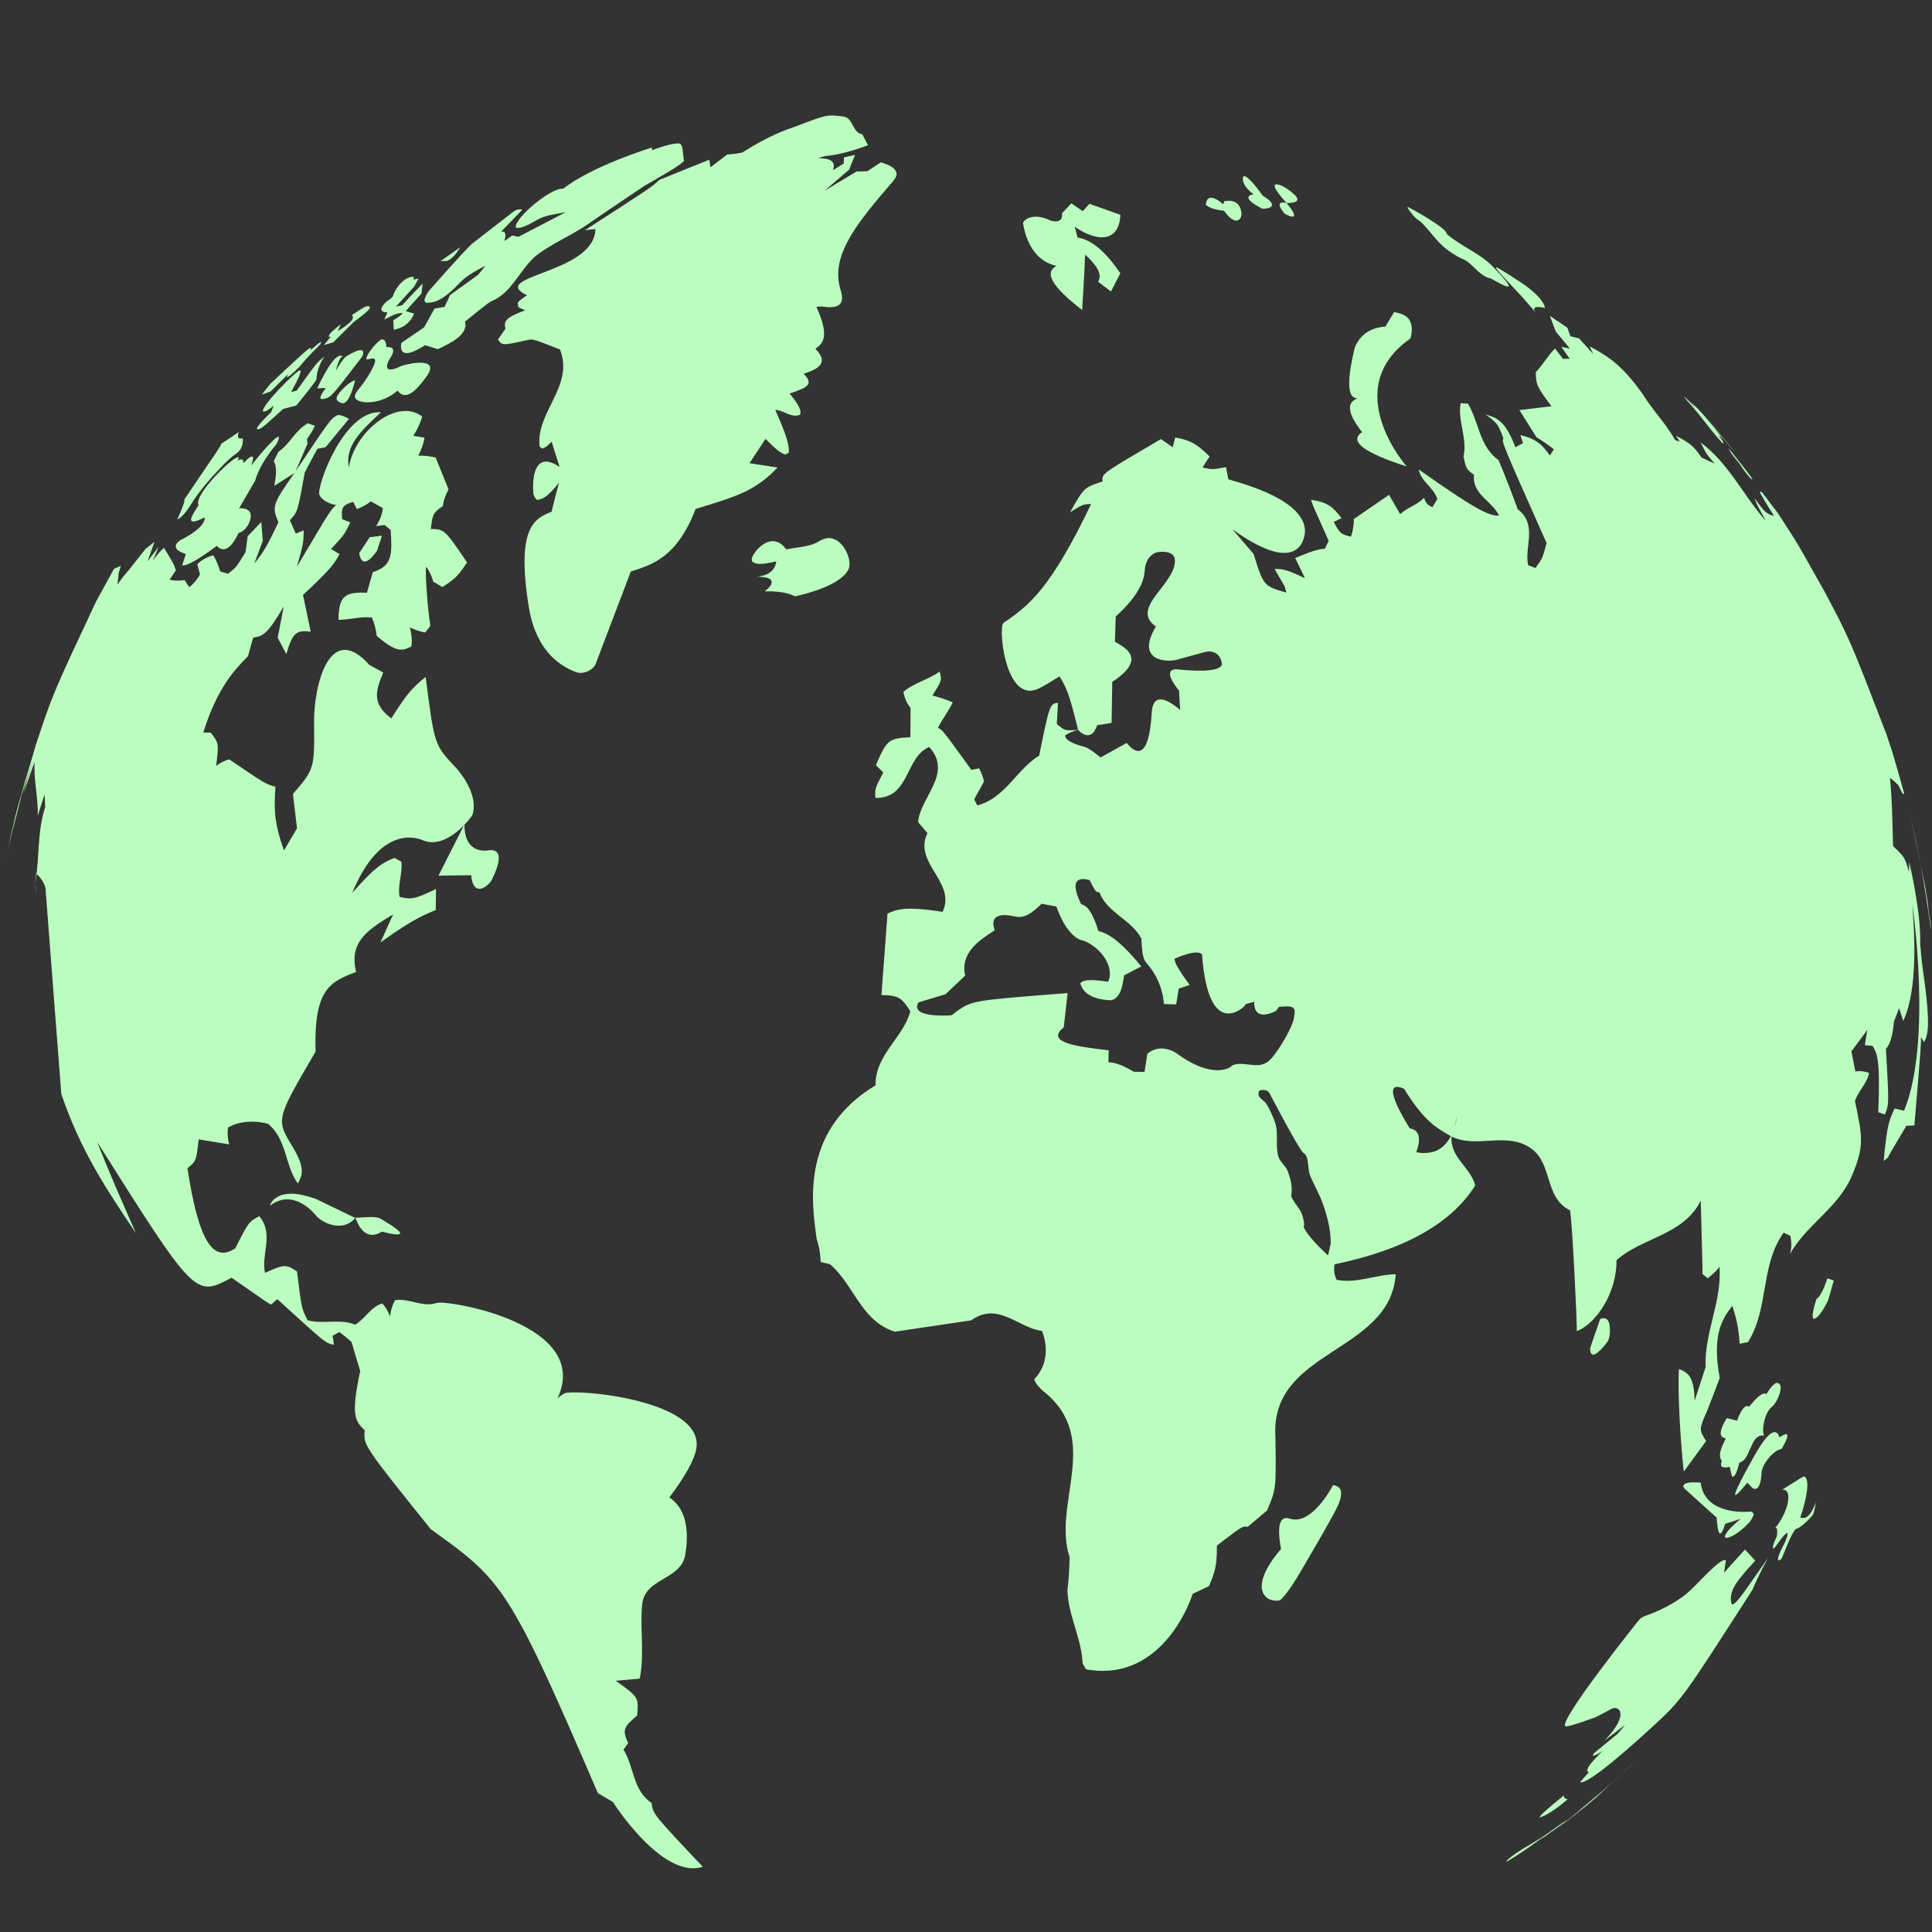
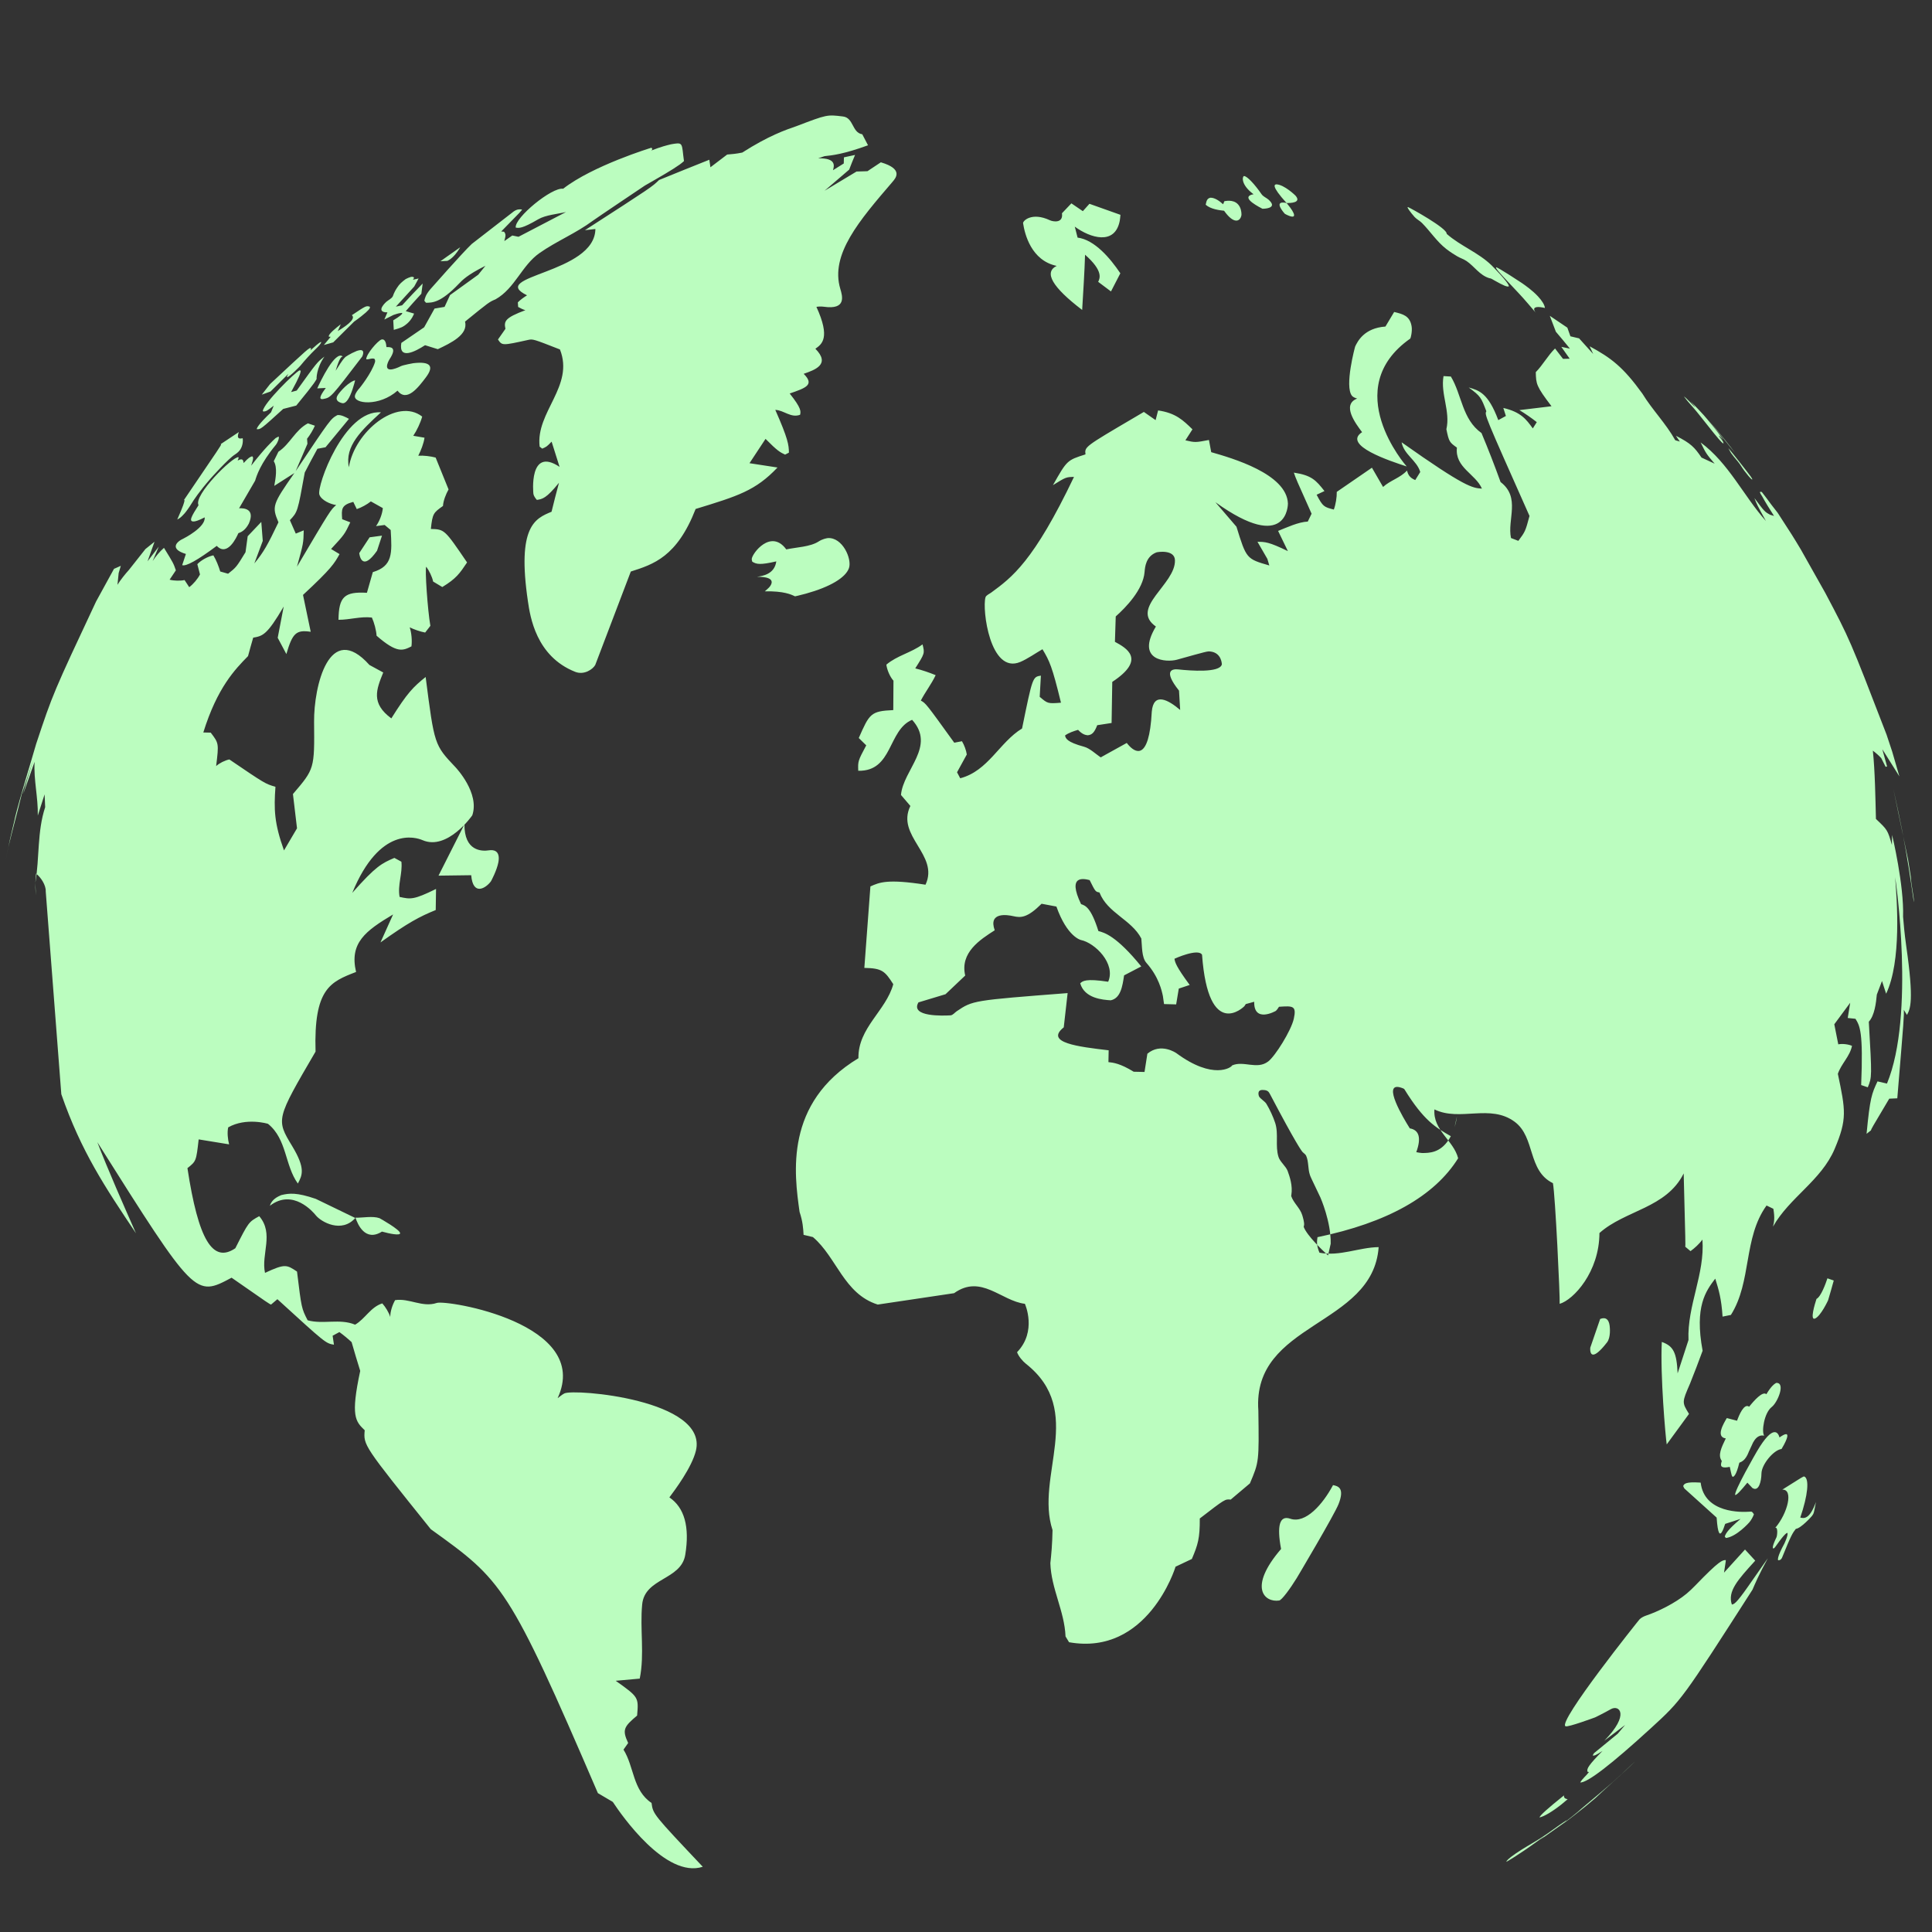
<svg xmlns="http://www.w3.org/2000/svg" viewBox="0 0 600 600" width="600" height="600" xml:space="preserve">
  <rect x="0" y="0" width="600" height="600" fill="#333333" stroke="none" />
-   <path fill="#bbfdbf" d="m 211.07,51.117 c 0.418,-0.302 0.956,-0.739 1.345,-1.088 -0.07,-0.564 -0.169,-1.313 -0.239,-1.876 -0.418,-3.916 -0.418,-3.916 -3.756,-3.347 -1.435,0.346 -2.919,0.701 -6.147,1.93 0.1,-0.128 0.219,-0.298 0.319,-0.426 -0.08,-0.132 -0.179,-0.308 -0.259,-0.44 -0.149,0.026 -18.32,5.606 -27.446,12.749 -3.457,-0.575 -15.142,9.003 -14.724,12.056 0.966,0.184 1.963,0.376 6.973,-2.567 2.311,-1.36 6.037,-1.641 8.647,-2.266 l -14.754,7.692 -1.933,-0.398 -2.471,1.735 c 0.528,-1.987 0.438,-2.126 -0.06,-2.903 -0.269,-0.025 -0.628,-0.057 -0.907,-0.082 6.356,-6.476 6.356,-6.476 6.455,-6.836 -0.827,-0.089 -1.534,-0.099 -2.59,0.626 l -13.011,10.085 c -2.73,2.554 -12.781,13.966 -12.861,14.059 -1.484,1.779 -1.674,2.692 -1.863,3.576 0.149,0.186 0.349,0.433 0.498,0.618 1.933,0.014 4.573,0.033 10.201,-5.874 1.126,-1.181 2.67,-2.797 8.269,-5.595 -0.667,0.831 -1.564,1.937 -2.232,2.766 l -8.757,6.324 -1.704,3.672 c -1.056,0.172 -2.092,0.346 -3.108,0.52 l -3.228,5.815 -7.093,4.856 c -0.877,5.36 4.244,2.743 7.372,0.707 1.195,0.37 2.779,0.866 3.965,1.236 4.015,-1.9 9.514,-4.502 8.448,-8.56 7.492,-6.086 7.492,-6.086 9.484,-6.928 6.017,-3.388 8.119,-10.482 13.628,-14.349 5.3,-3.717 11.357,-6.167 16.557,-10.032 1.086,-0.805 16.089,-10.884 16.198,-10.952 4.742,-2.714 8.488,-4.858 10.779,-6.5 m 183.632,11.675 c -0.199,-0.278 -0.578,-0.655 -0.787,-0.833 -0.687,-0.586 -1.594,-0.889 -2.132,-1.667 -1.126,-1.644 -2.271,-3.02 -2.969,-3.758 -0.14,-0.146 -0.329,-0.345 -0.468,-0.487 -0.568,-0.548 -1.425,-1.376 -2.022,-1.375 -0.478,0.101 -1.106,2.607 2.989,5.655 -0.329,0.041 -3.158,0.461 -0.418,2.585 1.136,0.884 3.138,1.911 3.178,1.915 0.03,0.003 3.208,0.029 2.949,-1.38 -0.03,-0.147 -0.14,-0.406 -0.319,-0.656 m 7.621,-2.048 c -0.02,-0.034 -3.467,-3.403 -5.937,-3.496 -0.458,0.058 -1.873,0.232 3.188,5.821 1.176,-0.016 4.742,-0.062 2.75,-2.325 m 60.899,21.653 c -4.124,-4.004 -9.663,-5.999 -13.947,-9.777 0.349,-1.621 -11.297,-8.057 -12.004,-8.308 l -0.159,0.083 c 0.379,0.951 2.182,2.973 2.202,2.992 0.677,0.732 1.604,1.161 2.311,1.869 2.58,2.608 4.583,5.762 7.511,8.046 1.375,1.075 2.68,1.85 3.377,2.266 0.946,0.571 2.032,0.885 2.959,1.514 2.421,1.655 4.045,4.378 7.023,5.298 0.159,0.049 0.379,0.053 0.528,0.115 0.339,0.14 0.747,0.408 1.066,0.587 2.869,1.619 3.965,2.069 4.503,1.85 0.1,-1.091 -5.32,-6.482 -5.37,-6.535 M 399.853,63.401 c -0.329,-0.398 -0.349,-0.422 -1.285,-0.496 -2.889,-0.145 0.408,3.453 0.448,3.491 0.04,0.026 3.019,1.726 2.869,0.336 -0.06,-0.639 -0.767,-1.789 -2.032,-3.33 m -14.824,0.861 c -1.245,-2.4 -3.915,-1.932 -4.792,-1.777 -0.119,0.285 -0.269,0.665 -0.389,0.95 -1.036,-0.946 -2.56,-2.069 -3.935,-2.039 -0.966,0.218 -1.235,0.851 -1.474,2.189 1.574,1.404 4.363,1.714 5.708,1.863 3.048,4.321 5.021,3.378 5.389,1.38 0.03,-0.144 0.07,-1.44 -0.508,-2.565 m -37.278,4.297 c 0.11,-0.546 0.149,-1.291 0.209,-1.845 -2.889,-1.026 -6.734,-2.396 -9.623,-3.424 l -2.052,2.288 -3.556,-2.426 -2.929,3.079 c 0.468,3.203 -2.779,2.619 -3.746,2.168 -5.649,-2.645 -8.428,0.217 -8.328,0.911 0.518,3.434 2.55,11.599 10.43,13.265 -4.045,1.986 -1.385,6.587 7.92,13.677 0.299,-5.144 0.757,-12 0.897,-17.151 5.728,5.049 4.612,7.326 4.075,8.421 1.195,0.897 2.779,2.091 3.975,2.988 l 2.909,-5.636 c -3.158,-4.7 -8.029,-10.439 -13.28,-11.085 -0.289,-1.153 -0.578,-2.286 -0.867,-3.403 4.792,3.514 12.463,5.926 13.967,-1.827 M 140.419,80.013 c 1.345,-1.198 2.321,-2.893 2.501,-3.221 -1.843,1.302 -4.304,3.038 -6.147,4.339 l 2.182,-0.112 c 0.299,-0.156 0.807,-0.419 1.464,-1.007 m 337.199,12.01 c -1.753,-1.879 -3.955,-3.405 -5.011,-4.139 -0.07,-0.048 -7.312,-4.846 -7.98,-4.884 -0.14,0.347 0.408,1.052 4.772,5.671 3.586,3.802 3.586,3.802 7.482,8.367 -0.936,-1.238 -0.379,-1.856 1.484,-1.652 0.438,0.047 1.006,0.167 1.425,0.255 -0.08,-0.908 -0.867,-2.227 -2.172,-3.618 m -351.086,8.387 c 1.365,-1.22 1.963,-2.732 2.062,-3.023 -0.767,-0.229 -1.803,-0.534 -2.58,-0.763 1.584,-1.83 3.208,-3.631 4.842,-5.4 l 0.408,-3.168 c -2.162,2.206 -4.294,4.461 -6.386,6.765 -0.657,0.136 -1.295,0.272 -1.933,0.408 l 5.698,-6.242 1.355,-2.5 c -0.588,0.13 -1.166,0.262 -1.743,0.395 0.13,-0.187 0.299,-0.462 0.329,-0.688 -0.518,-0.524 -1.435,-0.084 -2.59,0.474 -1.156,0.887 -1.923,1.471 -2.74,2.785 -0.179,0.283 -0.418,0.655 -0.568,0.954 -0.119,0.241 -0.279,0.563 -0.389,0.807 -0.1,0.221 -0.179,0.544 -0.289,0.765 -0.339,0.729 -1.425,1.225 -2.032,1.749 -0.03,0.028 -3.178,2.821 -0.379,3.241 0.219,0.032 0.508,0.032 0.727,0.025 -0.289,0.672 -0.677,1.57 -0.966,2.241 l 2.839,-1.425 c 1.614,-0.541 1.803,-0.557 2.63,-0.626 l 0.119,0.181 c -0.299,0.38 -0.608,0.774 -2.819,2.121 0.05,0.888 0.119,2.071 0.169,2.96 2.152,-0.622 2.879,-0.832 4.234,-2.038 m -12.901,-3.361 c 1.445,-1.303 1.315,-1.576 1.185,-1.818 -1.126,-0.298 -1.126,-0.298 -5.539,2.657 1.066,0.884 -0.398,2.545 -4.373,4.941 0.279,-0.638 0.657,-1.487 0.936,-2.126 -1.494,1.131 -3.965,3.133 -3.726,3.839 0.159,0.064 0.408,0.07 0.588,0.061 -0.638,0.765 -1.484,1.784 -2.122,2.549 0.936,-0.277 1.913,-0.551 2.909,-0.824 l 6.465,-6.423 c 1.614,-1.138 3.009,-2.254 3.676,-2.857 m 363.339,0.09 -0.089,-0.101 0.011,0.006 0.07,0.091 v 9.88e-4 l 0.011,9.89e-4 v 0.001 9.89e-4 0 m 112.901,143.976 -2.232,-7.689 -1.753,-5.285 C 574.482,198.551 574.482,198.551 566.851,184.124 l -7.641,-13.569 0.04,0.073 c -2.53,-4.212 -2.53,-4.212 -7.173,-11.366 l -1.933,-2.483 c -0.877,-1.205 -2.062,-2.797 -2.989,-3.968 -1.036,-0.37 -0.468,0.47 0.089,1.313 1.016,1.884 2.53,4.314 3.696,6.109 -0.359,-0.111 -0.847,-0.257 -1.205,-0.368 -1.704,-0.931 -1.704,-0.931 -4.881,-5.175 0.817,2.122 0.817,2.122 3.566,7.119 -7.023,-7.917 -11.526,-17.928 -20.273,-24.402 1.674,3.453 1.823,3.63 4.353,6.591 -1.225,-0.569 -2.859,-1.328 -4.084,-1.897 -2.152,-3.162 -3.248,-4.384 -7.95,-6.762 0.408,0.596 0.817,1.193 1.225,1.793 -0.468,-0.138 -0.946,-0.274 -1.425,-0.411 -2.889,-5.199 -7.143,-9.44 -10.231,-14.502 -5.957,-8.249 -9.703,-11.081 -16.358,-14.671 0.329,0.713 0.767,1.665 1.096,2.379 l -4.373,-4.845 c -0.877,-0.213 -1.773,-0.426 -2.69,-0.637 l -0.956,-2.687 -5.449,-3.676 1.883,4.939 c 1.474,1.727 2.939,3.479 4.373,5.255 -0.877,-0.188 -1.773,-0.375 -2.68,-0.561 l 2.6,3.68 -2.072,0.053 c -0.817,-1.084 -1.644,-2.159 -2.481,-3.225 -2.261,2.226 -3.756,5.085 -5.977,7.346 0.089,3.671 0.11,4.333 4.881,10.594 -2.989,0.36 -6.973,0.841 -9.972,1.2 l 5.31,8.429 c 1.684,1.01 3.855,2.506 5.399,3.736 -0.369,0.585 -0.867,1.363 -1.235,1.947 -2.052,-2.83 -3.676,-5.066 -9.155,-6.353 0.239,0.746 0.558,1.742 0.797,2.49 -0.707,0.388 -1.654,0.904 -2.361,1.291 -3.148,-8.414 -5.947,-9.213 -9.185,-10.14 3.706,2.734 3.845,3.085 5.479,7.394 -0.598,1.041 -0.598,1.041 13.399,32.503 -1.275,4.789 -1.355,4.899 -3.467,7.735 -0.677,-0.264 -1.594,-0.617 -2.281,-0.881 -1.215,-5.769 3.058,-12.564 -3.238,-17.387 -1.873,-5.188 -3.845,-10.259 -5.918,-15.206 -6.047,-4.295 -6.067,-11.852 -9.514,-17.556 -0.687,-0.041 -1.594,-0.095 -2.281,-0.136 -0.976,5.566 2.182,10.91 0.887,16.494 0.797,3.935 0.976,4.07 3.268,5.713 -0.657,6.225 5.778,8.133 7.77,12.745 -2.979,-0.216 -5.131,-0.372 -24.945,-14.394 0.717,3.834 4.732,5.602 5.788,9.226 -0.468,0.751 -1.086,1.754 -1.554,2.505 -1.923,-0.797 -2.241,-1.875 -2.57,-2.949 -2.072,2.276 -5.19,3.032 -7.422,5.089 l -3.457,-5.98 -10.919,7.506 c 0.03,1.671 -0.329,3.928 -0.916,5.493 -3.058,-0.794 -3.387,-0.878 -5.34,-4.602 0.727,-0.342 1.704,-0.8 2.431,-1.143 -2.63,-3.377 -4.025,-4.905 -9.504,-5.724 0.677,1.977 0.677,1.977 5.509,12.761 -0.359,0.732 -0.837,1.708 -1.186,2.44 -2.899,0.128 -6.525,1.826 -9.215,2.903 l 3.038,6.272 c -5.927,-2.88 -7.103,-2.885 -9.444,-2.896 0.917,1.595 2.152,3.722 3.078,5.318 0.179,0.61 0.418,1.424 0.598,2.034 -7.113,-2.058 -7.113,-2.058 -10.201,-12.035 l -6.545,-7.614 c 22.475,16.145 22.534,0.588 22.524,0.426 -0.329,-9.234 -17.394,-14.123 -23.82,-15.964 -0.229,-1.269 -0.468,-2.53 -0.707,-3.784 -4.234,0.813 -4.353,0.785 -7.312,0.102 0.658,-1.023 1.534,-2.384 2.192,-3.406 -2.909,-2.84 -5.21,-5.083 -10.669,-5.872 -0.239,0.904 -0.548,2.107 -0.777,3.01 l -3.646,-2.548 -2.949,1.741 c -15.461,9.083 -15.461,9.083 -15.182,11.444 -5.728,1.827 -5.728,1.827 -10.102,9.55 4.045,-2.499 4.045,-2.499 6.535,-2.558 -12.552,26.308 -19.277,31.221 -25.772,35.972 -0.538,0.395 -1.524,0.786 -1.714,1.427 -1.096,3.768 1.445,23.985 10.779,20.082 2.212,-0.921 4.842,-2.771 6.914,-3.959 2.182,3.618 2.999,5.301 5.748,16.603 -4.094,0.324 -4.134,0.283 -6.605,-1.826 0.11,-1.974 0.249,-4.606 0.369,-6.581 -2.58,0.409 -2.58,0.409 -5.848,16.416 -7.073,4.32 -10.49,13.183 -19.207,15.46 -0.289,-0.559 -0.687,-1.305 -0.986,-1.865 0.907,-1.655 2.122,-3.861 3.029,-5.516 -0.179,-1.303 -0.817,-3.002 -1.504,-4.122 -0.717,0.138 -1.674,0.323 -2.391,0.46 -8.826,-12.23 -8.826,-12.23 -10.381,-13.084 1.395,-2.711 3.307,-5.121 4.603,-7.896 -1.853,-0.769 -4.383,-1.637 -6.336,-2.103 2.969,-4.687 2.969,-4.687 2.261,-7.456 -3.477,2.579 -7.91,3.466 -11.237,6.298 0.209,1.623 1.116,3.769 2.212,4.985 -0.02,3.018 -0.04,6.058 -0.06,9.125 -7.033,0.319 -7.382,1.11 -10.719,8.674 0.697,0.683 1.624,1.594 2.321,2.276 -2.59,4.867 -2.59,4.923 -2.481,7.896 10.789,0.233 9.155,-12.66 16.726,-15.823 7.472,8.242 -2.769,15.488 -3.457,23.336 0.877,1.024 2.042,2.389 2.919,3.413 -4.573,9.334 9.046,15.166 4.702,24.456 -11.835,-1.839 -14.286,-0.738 -17.115,0.537 -0.568,7.589 -1.325,17.709 -1.883,25.299 5.579,0.093 6.396,1.045 8.986,5.061 -2.271,8.291 -10.988,13.55 -10.819,22.987 -23.042,13.896 -19.944,35.911 -18.281,47.737 0.996,2.991 1.126,5.059 1.245,7.12 l 2.899,0.691 c 7.422,6.308 9.603,17.645 20.133,20.961 l 23.71,-3.535 c 8.398,-6.002 14.624,2.42 21.986,3.3 0.04,0.083 3.845,8.542 -2.431,15.028 0.468,1.291 1.713,2.775 2.789,3.626 18.549,14.687 2.71,34.857 8.229,51.622 -0.089,4.614 -0.379,7.46 -0.677,10.273 0.229,7.861 4.403,14.904 4.712,22.748 0.329,0.541 0.767,1.262 1.096,1.804 24.397,4.335 33.034,-23.162 33.054,-23.451 1.524,-0.721 3.557,-1.685 5.081,-2.407 1.893,-4.46 2.501,-6.42 2.461,-12.575 7.85,-6.052 7.85,-6.052 9.594,-5.859 1.793,-1.513 4.184,-3.531 5.977,-5.044 2.839,-6.683 2.839,-6.683 2.62,-22.598 -1.992,-27.554 35.575,-25.995 37.358,-50.771 -6.167,0.081 -12.084,2.956 -18.38,1.731 -0.976,-2.305 -0.797,-3.562 -0.618,-4.822 21.638,-4.472 36.342,-12.717 43.684,-24.508 -1.405,-5.566 -7.87,-8.675 -7.362,-15.169 7.92,3.88 17.324,-1.833 24.965,3.876 6.416,4.804 3.905,15.169 11.835,19.031 0.727,3.707 2.232,35.493 2.092,37.475 4.294,-1.241 12.313,-9.887 12.353,-21.987 8.029,-7.152 20.751,-7.668 26.161,-18.506 0.578,22.325 0.578,22.325 0.478,22.746 0.498,0.413 1.156,0.965 1.644,1.38 1.255,-0.902 2.809,-2.322 3.696,-3.591 0.807,10.708 -4.762,20.534 -4.324,31.189 l -3.377,10.364 c -0.289,-6.479 -1.305,-8.487 -4.911,-9.762 -0.518,10.462 1.156,29.397 1.524,31.822 2.072,-2.842 4.842,-6.633 6.924,-9.474 -2.212,-3.588 -2.212,-3.588 0.309,-9.391 1.355,-3.38 2.66,-6.787 3.915,-10.224 -2.57,-13.795 1.026,-18.564 3.925,-22.398 1.056,3.416 1.903,6.113 2.271,11.8 0.777,-0.157 1.813,-0.367 2.59,-0.523 6.545,-10.396 3.766,-23.83 11.068,-33.982 0.628,0.305 1.474,0.713 2.112,1.019 0.518,2.949 0.209,4.245 -0.11,5.538 5.111,-9.044 14.983,-14.31 19.137,-24.107 3.955,-9.315 3.387,-12.007 1.006,-23.342 1.036,-3.114 3.736,-5.389 4.393,-8.696 -1.185,-0.508 -3.009,-0.717 -4.264,-0.465 -0.379,-1.869 -0.867,-4.361 -1.235,-6.231 l 4.941,-6.684 -0.767,4.731 c 0.717,0.075 1.674,0.174 2.401,0.249 1.365,2.214 2.451,3.964 1.773,20.58 0.618,0.209 1.435,0.489 2.052,0.699 1.305,-3.173 1.305,-3.173 0.319,-20.366 1.793,-1.938 2.241,-5.801 2.491,-8.425 l 1.604,-4.225 1.285,3.954 c 4.832,-10.157 3.357,-29.063 2.799,-36.181 0.11,0.31 6.266,42.816 -2.54,64.085 l -2.939,-0.681 c -1.783,3.831 -2.321,4.988 -3.397,16.288 0.408,-0.323 0.946,-0.753 1.355,-1.076 0.149,-0.525 0.149,-0.525 5.688,-9.844 l 2.5,-0.111 c 2.102,-25.348 2.102,-25.348 2.022,-27.483 0.289,0.475 0.677,1.11 0.976,1.586 1.006,-1.844 2.261,-4.137 -0.229,-21.417 -0.588,-4.223 -0.767,-6.663 -0.976,-9.093 0.329,-9.785 -3.367,-25.256 -3.407,-25.388 -0.011,0.931 -0.04,2.173 -0.06,3.104 -1.345,-4.652 -1.345,-4.652 -4.961,-8.073 -0.159,-6.365 -0.289,-14.871 -0.956,-21.204 1.026,0.773 1.893,1.551 2.61,2.331 0.408,0.81 0.956,1.89 1.365,2.701 0.13,-0.041 0.309,-0.096 0.438,-0.136 -0.478,-1.784 -0.966,-3.561 -1.474,-5.334 m 8.856,39.764 v -0.103 l -0.857,-5.387 -4.612,-22.136 1.634,7.513 c 1.574,7.41 2.929,15.086 4.035,22.81 0.578,4.033 0.648,4.551 0.797,5.047 -0.179,-2.601 -0.847,-5.139 -0.996,-7.746 M 97.811,108.613 c 1.116,-1.072 1.843,-1.779 1.963,-2.416 l -0.249,0.045 c -0.697,0.423 -1.594,1.199 -3.118,2.575 0.209,-0.423 0.199,-0.52 0.16,-0.666 -0.488,-0.265 -0.488,-0.265 -12.692,11.118 l -2.58,3.293 c 0.877,-0.328 1.773,-0.653 2.72,-0.977 l 5.549,-5.493 c -0.498,0.809 -0.438,0.931 -0.398,1.04 0.737,-0.02 4.005,-3.407 4.124,-3.558 1.335,-1.645 3.148,-3.638 4.523,-4.96 m 340.566,-7.338 c -0.568,-3.222 -2.7,-3.738 -5.409,-4.391 -0.807,1.358 -1.893,3.168 -2.71,4.526 -6.635,0.473 -8.637,4.618 -9.394,6.178 -0.05,0.104 -3.387,12.395 -0.996,15.337 0.339,0.425 1.086,0.698 1.614,0.845 -4.881,1.904 -0.558,7.67 1.524,10.44 -6.296,4.076 8.876,9.026 13.857,10.653 -0.229,-0.228 -21.11,-24.116 1.106,-39.715 0.13,-0.092 0.687,-2.299 0.408,-3.872 m -306.127,15.93 c 2.69,-3.557 1.375,-5.041 -3.925,-4.41 -0.03,0.003 -3.118,0.55 -3.875,0.938 -0.926,0.477 -2.311,0.995 -3.128,1.008 -2.291,0.034 -0.418,-3.067 -0.398,-3.099 2.66,-3.991 0.16,-3.889 -0.907,-3.845 -0.1,-1.163 -0.369,-2.669 -1.584,-2.345 -1.235,0.491 -4.712,4.55 -4.702,6.113 0.837,0.151 1.624,-0.44 2.461,-0.158 0.319,0.104 0.359,0.752 0.259,1.067 -1.066,3.449 -4.722,7.974 -4.752,8.009 -0.508,0.52 -1.315,1.586 -1.474,2.388 -0.508,2.562 7.551,3.471 13.22,-1.549 2.879,3.711 6.446,-0.998 8.807,-4.115 m -36.691,4.347 c 1.913,-2.428 2.142,-2.805 2.75,-3.814 -0.011,-0.025 -0.13,-3.345 2.451,-7.003 l -0.159,0.121 c -2.132,1.648 -2.132,1.648 -8.458,10.429 -0.588,0.158 -1.176,0.317 -1.743,0.476 2.76,-5.053 2.879,-5.814 2.999,-6.62 -0.1,-0.043 -0.239,-0.101 -0.339,-0.144 -1.425,0.585 -11.128,10.147 -11.447,12.634 l 0.219,0.185 c 0.956,-0.136 0.956,-0.136 3.178,-1.831 l -0.847,2.058 c -4.015,3.821 -4.324,4.803 -4.463,5.221 1.195,0.128 1.195,0.128 8.249,-6.275 1.315,-0.351 2.66,-0.697 4.055,-1.042 2.082,-2.541 3.537,-4.379 3.556,-4.395 M 112.475,110.745 c 0.02,-0.02 1.056,-2.124 -0.638,-2.009 -0.319,0.02 -0.717,0.157 -1.026,0.247 -2.152,0.873 -3.527,1.874 -3.537,1.881 -1.146,1.076 -2.132,2.996 -3.038,4.28 1.285,-4.374 1.923,-4.407 2.222,-4.422 -2.351,-2.042 -7.023,7.883 -7.93,9.893 0.787,-0.041 1.853,-0.094 2.65,-0.134 -1.036,1.431 -2.76,3.826 -0.747,3.429 2.341,-0.462 2.341,-0.462 12.044,-13.165 m 419.386,21.471 c -2.58,-3.176 -2.58,-3.176 -6.884,-7.662 0.618,0.741 1.245,1.506 1.464,1.859 -0.149,-0.068 -0.179,-0.083 -0.827,-0.764 -0.02,-0.02 -1.933,-2.03 -2.53,-2.468 l -0.02,0.085 c 0.488,0.656 0.707,0.953 3.796,4.547 -0.737,-0.909 -1.484,-1.803 -2.212,-2.718 1.195,1.361 4.533,5.573 5.629,6.958 3.148,3.983 4.383,5.411 4.891,5.662 l 0.089,-0.05 c -0.179,-0.979 -1.096,-1.513 -1.435,-2.389 0.07,0.006 0.169,0.011 1.315,1.356 -0.418,-0.665 -1.136,-1.779 -3.278,-4.415 m 6.934,8.383 c -1.644,-2.324 -4.134,-5.192 -5.908,-7.418 l -0.13,-0.151 c -0.697,-0.806 -1.405,-1.602 -2.102,-2.404 l 0.02,0.028 c 2.261,2.677 2.261,2.677 8.099,9.921 l 0.02,0.023 m -430.813,-16.416 c 1.166,-1.622 2.062,-5.043 2.311,-6.053 -0.13,0.033 -0.299,0.073 -0.438,0.104 -2.59,1.13 -4.871,4.313 -4.881,4.343 -0.299,0.472 -1.076,1.725 0.677,2.43 0.697,0.277 1.345,0.538 2.331,-0.824 M 74.42,139.887 c 0.777,-1.007 1.126,-2.384 0.956,-3.779 -0.827,0.149 -2.062,0.376 -1.205,-1.925 -1.694,1.125 -3.945,2.624 -5.639,3.749 l 0.149,0.074 c -0.199,0.57 -0.199,0.57 -11.526,17.235 l 0.159,0.156 c -0.149,0.75 -0.289,1.457 -2.271,5.953 0.887,-0.503 1.126,-0.638 2.281,-1.914 0.428,-0.469 1.484,-1.935 2.072,-2.912 0.747,-1.245 2.53,-3.934 6.027,-7.938 0.05,-0.062 5.559,-6.247 7.561,-7.441 0.219,-0.128 0.946,-0.637 1.435,-1.26 m 469.257,8.063 c -0.648,-0.936 -6.784,-8.722 -6.914,-8.769 0,0.008 0.528,1.085 0.907,1.62 0.428,0.6 1.146,1.493 1.972,2.452 0.787,0.918 1.355,1.996 2.082,2.957 2.142,2.803 2.371,2.732 2.461,2.705 0.011,-0.069 0.04,-0.173 -0.508,-0.964 M 216.121,450.527 c 3.806,-15.824 -37.816,-19.311 -40.855,-17.785 -0.687,0.344 -1.464,1.032 -2.092,1.475 10.769,-23.253 -34.499,-30.61 -37.537,-29.575 -4.433,1.504 -8.557,-1.553 -12.931,-0.87 -0.817,1.412 -1.544,3.595 -1.504,5.228 -0.438,-1.404 -1.494,-3.138 -2.481,-4.222 -3.636,1.154 -5.32,4.798 -8.438,6.611 -4.772,-1.986 -9.912,-0.023 -14.744,-1.362 -1.903,-3.718 -1.903,-3.718 -3.297,-15.128 -3.228,-2.154 -3.726,-2.486 -9.942,0.4 -1.265,-5.8 2.879,-12.153 -1.793,-17.605 -3.307,1.818 -3.307,1.818 -7.422,9.96 -7.033,4.791 -11.486,-2.649 -14.873,-24.877 2.72,-2.161 2.72,-2.161 3.487,-8.928 2.829,0.46 6.615,1.077 9.454,1.539 -0.408,-1.533 -0.638,-3.733 -0.279,-5.277 5.549,-3.145 12.323,-1.127 12.363,-1.093 5.908,4.771 5.17,12.864 9.265,18.543 1.375,-2.595 2.461,-4.646 -1.763,-11.633 -5.031,-8.303 -5.031,-8.303 7.262,-29.34 -0.598,-19.634 4.642,-21.664 12.582,-24.734 -2.122,-9.016 2.929,-12.764 11.496,-17.865 -1.176,2.607 -2.74,6.083 -3.915,8.69 8.617,-6.156 12.114,-8.007 17.155,-10.058 0.02,-2.192 0.05,-4.373 0.1,-6.547 -6.974,3.421 -7.89,3.22 -11.317,2.472 -0.687,-3.688 0.956,-7.258 0.558,-10.931 -0.657,-0.356 -1.524,-0.831 -2.182,-1.187 -3.875,1.681 -5.649,2.448 -13.08,10.864 8.567,-20.842 19.705,-17.289 21.847,-16.365 7.691,3.311 15.382,-7.603 15.431,-7.729 2.331,-6.87 -4.941,-14.636 -5.25,-14.963 -6.525,-6.879 -6.525,-6.879 -9.235,-27.989 -3.875,3.112 -5.678,4.91 -10.659,12.859 -6.376,-4.714 -4.672,-8.926 -2.51,-14.258 -1.285,-0.698 -2.999,-1.632 -4.284,-2.331 -12.483,-13.96 -17.294,6.686 -17.195,17.647 0.14,14.606 0.14,14.606 -6.565,22.433 0.379,3.194 0.887,7.453 1.265,10.647 l -4.045,6.866 c -3.048,-8.52 -3.148,-12.753 -2.65,-19.757 -3.218,-0.961 -3.218,-0.961 -14.316,-8.497 -1.355,0.266 -3.088,1.132 -4.104,2.056 0.857,-7.055 0.857,-7.055 -1.684,-10.387 -0.687,-0.014 -1.614,-0.031 -2.301,-0.045 4.343,-13.96 9.853,-19.6 13.887,-23.718 0.518,-1.921 1.046,-3.829 1.604,-5.729 2.939,-0.522 4.274,-0.76 9.474,-9.664 -0.558,2.911 -1.305,6.793 -1.863,9.704 l 2.69,5.052 c 1.913,-6.544 3.048,-7.579 7.561,-6.92 -0.717,-3.434 -1.674,-8.012 -2.391,-11.446 8.876,-8.249 9.703,-9.728 11.347,-12.674 -0.787,-0.477 -1.843,-1.114 -2.63,-1.59 4.184,-4.528 4.184,-4.528 5.967,-8.28 -0.757,-0.29 -1.763,-0.676 -2.52,-0.966 -0.239,-3.113 -0.339,-4.403 3.447,-5.386 0.329,0.672 0.757,1.57 1.086,2.242 1.425,-0.467 3.208,-1.448 4.373,-2.392 1.116,0.625 2.6,1.458 3.716,2.083 -0.14,1.788 -1.056,4.145 -2.112,5.591 0.797,-0.106 1.873,-0.244 2.68,-0.35 0.558,0.469 1.305,1.093 1.873,1.561 0.438,7.229 0.677,11.21 -5.549,13.081 -0.628,2.123 -1.235,4.262 -1.833,6.418 -7.013,-0.406 -8.737,1.238 -8.826,8.383 3.477,0.02 6.874,-1.12 10.371,-0.696 0.717,1.594 1.345,3.897 1.454,5.641 6.356,5.549 8.139,4.66 10.829,3.313 0.239,-1.762 0.03,-4.219 -0.538,-5.905 1.365,0.661 3.307,1.335 4.802,1.609 0.488,-0.626 1.136,-1.46 1.614,-2.087 -0.837,-4.686 -1.763,-17.894 -1.275,-18.353 0.887,1.233 1.833,3.109 2.132,4.603 0.857,0.511 1.992,1.191 2.849,1.704 4.334,-2.638 5.389,-4.206 7.691,-7.64 -6.993,-10.279 -6.993,-10.279 -11.247,-10.396 0.508,-4.828 0.817,-5.047 3.766,-7.143 0.09,-1.623 0.926,-3.721 1.733,-5.132 -1.205,-2.971 -2.809,-6.932 -4.015,-9.902 -1.574,-0.412 -3.766,-0.686 -5.39,-0.568 0.807,-1.585 1.704,-3.834 1.933,-5.597 -1.046,-0.177 -2.441,-0.416 -3.487,-0.595 1.106,-1.637 2.251,-4.062 2.769,-5.966 -7.78,-6.035 -21.01,4.711 -22.773,15.736 -1.325,-6.621 3.905,-11.454 9.962,-17.051 -11.466,-0.915 -20.044,23.04 -19.117,25.574 0.628,1.729 3.397,2.963 5.22,3.218 -1.733,1.48 -1.733,1.48 -12.184,19.149 2.012,-7.271 2.012,-7.271 2.102,-11.288 -0.737,0.303 -1.733,0.705 -2.471,1.007 -0.548,-1.252 -1.285,-2.922 -1.833,-4.174 2.411,-2.559 2.411,-2.559 4.622,-14.796 1.285,-2.49 2.59,-4.949 3.935,-7.377 0.827,-0.158 1.674,-0.316 2.52,-0.472 l 7.272,-8.816 c -0.986,-0.547 -2.471,-1.326 -3.596,-1.168 -2.112,1.191 -2.112,1.191 -12.961,17.411 1.096,-2.551 2.57,-5.952 3.666,-8.503 l -0.119,-1.563 c 0.887,-1.106 1.873,-2.748 2.431,-4.052 -0.648,-0.219 -1.524,-0.513 -2.172,-0.732 -3.925,2.036 -5.549,6.447 -9.155,8.812 -0.428,0.883 -1.006,2.057 -1.445,2.939 1.215,1.954 0.568,5.402 0.16,7.667 l 6.236,-3.985 c -6.834,9.792 -7.013,10.364 -4.941,15.302 -3.357,7.006 -4.523,9.176 -7.492,12.773 0.787,-2.103 1.833,-4.905 2.62,-7.007 l -0.458,-5.888 -4.224,4.447 -0.677,4.963 c -2.829,4.637 -2.869,4.675 -5.409,6.68 -0.727,-0.208 -1.704,-0.488 -2.441,-0.696 -0.468,-1.567 -1.265,-3.628 -2.132,-5.015 -1.674,0.341 -3.816,1.496 -4.981,2.747 0.249,0.952 0.578,2.222 0.827,3.175 -0.697,1.39 -2.092,3.044 -3.347,3.961 -0.428,-0.662 -1.006,-1.543 -1.445,-2.206 -1.365,0.286 -3.297,0.241 -4.642,-0.119 0.588,-0.872 1.365,-2.034 1.943,-2.906 -0.757,-2.196 -0.757,-2.196 -3.696,-6.981 -1.225,1.06 -2.66,2.73 -3.517,4.104 0.568,-1.344 1.325,-3.136 1.903,-4.48 l -3.487,4.558 2.162,-6.074 -2.819,2.264 -5.13,6.488 c -1.176,1.293 -2.64,3.128 -3.556,4.617 0.11,-1.093 0.259,-2.549 0.369,-3.643 0.199,-0.674 0.468,-1.575 0.667,-2.249 -0.638,0.284 -1.494,0.663 -2.132,0.947 0.359,-0.643 0.837,-1.498 1.185,-2.139 -2.022,3.689 -4.722,8.608 -6.744,12.298 -13.19,28.121 -13.439,28.658 -18.599,44.207 -1.992,6.976 -4.931,16.204 -6.655,23.255 l 0.05,-0.102 c -1.275,5.314 -1.614,6.743 -2.889,12.999 l 0.787,-3.763 c 1.325,-5.577 2.869,-11.098 4.204,-16.667 L 10.264,236.166 c -1.853,5.899 -2.241,7.322 -3.068,10.443 0.299,-0.806 0.299,-0.806 3.547,-10.003 -0.319,5.599 1.126,11.091 0.996,16.678 l 2.112,-6.586 0.179,3.976 c -2.52,7.63 -1.723,15.689 -3.048,23.474 0.07,-0.851 0.149,-1.984 0.219,-2.836 1.494,1.13 3.098,3.612 2.999,5.486 l 4.842,63.011 c 6.147,17.769 13.658,28.988 23.182,43.189 -3.716,-8.433 -8.697,-19.676 -11.994,-28.284 30.375,48.142 30.375,48.142 41.692,42.087 11.815,8.231 11.815,8.231 12.273,8.333 0.588,-0.498 1.365,-1.161 1.953,-1.658 14.993,13.696 14.993,13.696 17.563,14.132 -0.119,-0.837 -0.279,-1.954 -0.408,-2.789 0.638,-0.34 1.474,-0.791 2.102,-1.131 1.195,0.86 2.72,2.118 3.796,3.13 0.857,2.994 1.743,5.969 2.67,8.926 -3.038,14.15 -1.464,15.671 1.395,18.434 -0.408,4.663 -0.408,4.663 20.512,30.721 22.275,16.01 24.088,17.317 51.903,81.973 l 4.632,2.729 c 2.64,4.018 16.408,23.869 27.944,20.143 -15.441,-16.344 -15.441,-16.344 -15.91,-19.817 -5.898,-3.946 -5.37,-11.271 -8.717,-16.566 0.438,-0.616 1.016,-1.437 1.454,-2.052 -1.923,-4.108 -1.345,-5.054 2.779,-8.524 0.488,-5.72 0.488,-5.72 -6.645,-10.805 2.471,-0.233 4.951,-0.458 7.462,-0.675 1.544,-7.637 0.011,-15.373 0.757,-23.036 0.797,-8.314 12.094,-7.519 13.379,-15.412 1.415,-8.661 -0.239,-14.658 -4.931,-17.827 1.723,-2.303 6.983,-9.316 8.239,-14.503 M 77.269,162.622 c 2.032,-4.574 -1.435,-4.859 -3.019,-4.77 1.494,-2.571 3.487,-6 4.981,-8.572 0.438,-1.444 1.584,-5.279 6.465,-11.164 0.349,-0.414 1.156,-2.023 0.827,-2.553 -0.279,0.149 -0.648,0.345 -0.926,0.491 -0.966,0.889 -3.238,2.968 -7.591,8.556 0.817,-2.453 0.657,-2.594 0.309,-2.907 -0.618,0.199 -1.056,0.344 -2.65,2.09 -0.13,-0.837 -0.249,-1.628 -1.863,-0.763 0.299,-0.692 0.299,-0.699 0.289,-1.05 -1.783,-0.338 -14.077,11.861 -12.433,14.908 -2.042,3.217 -3.397,5.343 -1.215,5.03 0.249,-0.036 1.215,-0.231 3.118,-1.245 0.359,3.062 -6.446,6.517 -6.515,6.547 -2.411,1.067 -4.353,3.317 0.687,4.816 -0.349,1.043 -0.817,2.433 -1.156,3.475 1.185,0.464 4.792,-1.55 10.739,-5.985 3.317,3.458 6.167,-2.671 6.705,-3.935 0.727,-0.263 2.082,-0.752 3.248,-2.969 m 37.657,2.339 v -9.8e-4 9.8e-4 m 0,-9.8e-4 v 0 m 0,0 0.13,-0.104 -0.011,0.006 -0.119,0.098 m 2.172,6.06 c 0.498,-1.566 1.016,-3.123 1.534,-4.671 -1.295,0.171 -2.58,0.343 -3.845,0.517 l -3.218,4.903 c 0.06,0.561 0.717,5.332 4.652,0.426 0.418,-0.518 0.877,-1.173 0.877,-1.176 m 146.553,5.417 c 0.996,-2.834 -1.992,-9.648 -6.585,-9.326 -0.438,0.07 -1.594,0.25 -2.869,1.073 -2.6,1.675 -6.993,1.775 -10.012,2.441 -4.722,-6.488 -10.6,1.19 -10.729,2.989 -0.011,0.249 0.119,0.571 0.159,0.815 1.295,0.818 2.451,1.076 7.472,-0.085 -0.558,4.006 -4.244,4.532 -6.017,4.784 2.311,-0.029 5.918,0.315 4.084,2.938 -0.398,0.557 -1.146,1.112 -1.634,1.589 5.898,-0.141 8.249,0.997 9.374,1.544 0,0 1.295,-0.257 3.367,-0.831 7.472,-2.064 12.353,-4.954 13.389,-7.931 m -252.51,101.644 -0.159,-3.934 v 0.188 c -0.011,1.769 0.11,3.209 0.159,3.746 m 143.644,-10.337 c 0.677,-3.818 -1.773,-3.84 -2.869,-3.673 -2.321,0.361 -7.731,0.292 -7.681,-8.075 -2.411,4.783 -5.629,11.161 -8.049,15.943 l 10.151,-0.134 c 0.548,6.559 4.553,4.048 6.127,1.895 0.1,-0.136 1.863,-3.449 2.321,-5.956 M 110.342,378.258 98.069,372.318 c -5.987,-2.043 -8.239,-1.769 -10.759,-1.16 -1.076,0.482 -2.889,1.288 -3.507,3.313 7.173,-5.524 13.558,2.056 14.256,2.939 1.713,2.139 8.079,5.639 12.283,0.848 m 13.917,4.775 c 0.169,-1.056 -6.336,-4.696 -6.406,-4.721 -2.112,-0.739 -5.21,-0.1 -7.442,-0.143 l 0.02,0.066 c 0.598,1.835 2.929,7.562 8.189,4.247 2.53,0.701 5.519,1.266 5.639,0.552 m 443.475,20.77 c 0.608,-2.031 1.186,-4.072 1.753,-6.119 -0.638,-0.232 -1.295,-0.463 -1.963,-0.692 -0.558,1.694 -2.012,5.708 -3.397,6.394 -0.528,1.605 -2.102,6.786 -0.458,6.101 1.793,-0.753 4.045,-5.635 4.065,-5.683 M 499.075,416.889 c 1.195,-1.531 0.887,-4.566 0.817,-5.158 -0.279,-2.21 -1.385,-2.317 -1.743,-2.353 -0.418,-0.006 -0.697,0.048 -1.205,0.235 -0.926,2.683 -2.152,6.259 -3.078,8.942 -0.03,0.377 -0.239,3.614 2.5,1.307 0.528,-0.437 1.415,-1.308 2.71,-2.973 m 48.805,28.973 c -0.867,-1.171 -0.05,-7.044 2.341,-8.908 1.913,-1.489 4.383,-7.706 1.365,-7.473 -0.548,0.334 -1.464,0.895 -3.028,3.506 -1.126,-1.072 -3.835,1.975 -5.35,3.884 -1.564,-1.196 -3.148,2.64 -3.756,4.345 -1.026,-0.276 -2.092,-0.55 -3.178,-0.822 -1.046,1.759 -3.507,5.882 -0.319,6.315 -1.415,2.945 -2.53,5.27 -1.235,7.007 -0.389,1.265 -0.757,2.461 2.481,1.844 0.618,2.894 0.618,2.894 0.946,3.091 0.289,-0.091 1.036,-0.336 2.012,-4.39 0.757,-0.305 1.913,-0.765 2.899,-3.281 0.04,-0.128 0.04,-0.13 0.04,-0.132 l 0.02,-0.039 0.05,-0.106 0.1,-0.204 c 0.05,-0.113 0.1,-0.225 0.159,-0.338 0.07,-0.168 0.149,-0.337 0.229,-0.505 0.11,-0.234 0.219,-0.468 0.329,-0.704 0.14,-0.312 0.279,-0.625 0.428,-0.937 0.478,-0.835 1.484,-2.571 3.467,-2.153 m 6.157,2.793 c 1.624,-3.072 0.936,-3.215 0.677,-3.27 -0.488,0.028 -0.956,0.257 -2.082,1.024 -0.319,-1.236 -1.773,-4.573 -7.023,4.362 -0.08,0.125 -7.282,12.593 -6.724,13.528 0.508,-0.057 1.494,-1.063 3.776,-3.844 0.468,0.494 1.086,1.154 1.554,1.649 2.002,1.294 2.789,-2.079 2.819,-4.511 0.03,-2.759 3.756,-7.301 6.236,-7.595 0.289,-0.481 0.548,-0.933 0.767,-1.343 m 8.707,22.107 c 0.558,-0.783 0.558,-0.783 1.215,-4.304 -2.002,5.549 -3.806,5.103 -4.871,4.836 2.371,-6.912 2.869,-12.036 1.255,-12.75 -0.329,-0.041 -0.329,-0.041 -6.834,4.075 3.547,-0.145 1.674,7.335 -2.182,11.861 0.907,-0.313 0.588,2.488 0.379,2.915 -1.325,2.744 -1.166,3.246 -1.106,3.461 0.369,0.066 0.448,-0.053 1.106,-0.974 2.59,-3.658 3.108,-3.771 3.417,-3.838 0.219,0.885 -0.996,3.366 -1.006,3.389 -2.142,3.943 -1.992,4.758 -1.933,5.106 0.011,0.003 0.857,0.185 1.275,-0.863 2.849,-7.06 3.258,-7.591 4.254,-8.874 1.554,-0.132 4.862,-3.807 5.031,-4.039 m -19.496,2.033 c 0.568,-0.659 1.156,-1.699 1.445,-2.519 -0.588,-0.866 -0.588,-0.866 -1.395,-0.806 -2.331,0.178 -13.997,0.576 -15.142,-9.02 l -0.299,-0.028 c -4.513,-0.283 -4.842,0.44 -5.131,1.08 0.13,0.25 0.239,0.638 0.448,0.832 l 9.942,8.976 c 0.359,5.39 1.026,5.251 1.484,4.678 0.448,-0.556 0.877,-1.866 1.166,-2.733 1.435,-0.465 3.347,-1.085 4.782,-1.549 -4.254,3.587 -4.632,4.683 -4.911,5.484 0.1,0.136 0.239,0.317 0.349,0.452 3.327,-0.397 7.223,-4.804 7.262,-4.849 m -30.504,63.872 c 9.544,-8.743 9.544,-8.743 31.51,-42.983 0.757,-1.775 2.022,-4.748 4.762,-9.761 -1.823,2.607 -4.254,6.083 -6.077,8.691 -3.806,5.45 -4.403,5.563 -5.101,5.692 -1.395,-4.118 1.863,-7.696 7.262,-13.624 l -3.178,-3.462 -6.515,7.185 0.478,-3.133 c 0.05,-0.228 0.08,-0.542 0.07,-0.777 -1.066,0.03 -1.913,0.054 -9.534,7.965 -0.757,0.782 -1.803,1.784 -2.64,2.476 -3.606,2.989 -8.906,5.566 -12.552,6.793 -0.677,0.226 -1.564,0.66 -2.052,1.171 -0.289,0.303 -25.613,31.991 -22.983,33.211 0.777,0.361 9.095,-2.726 9.175,-2.757 0.06,-0.02 2.63,-1.269 4.891,-2.553 2.58,-1.468 6.017,1.605 -2.032,9.795 1.943,-1.467 4.523,-3.425 6.465,-4.891 l -2.291,2.719 -7.372,6.042 c -0.149,0.206 -0.319,0.51 -0.398,0.749 0.608,0.003 0.817,0.006 3.048,-1.454 -4.324,4.428 -4.961,5.497 -4.682,6.464 0.14,0.033 0.319,0.077 0.458,0.11 -0.827,1.142 -2.002,1.986 -2.71,3.234 2.212,0.119 9.613,-5.567 21.996,-16.9 M 415.711,467.087 c 1.992,-5.089 -0.249,-5.562 -1.723,-5.874 l -0.07,0.126 c -3.098,5.781 -8.428,11.95 -13.22,10.312 -3.268,-1.116 -4.224,2.046 -2.849,9.399 -10.361,12.052 -5.111,16.681 -0.588,16.004 0.807,-0.119 3.397,-3.634 5.449,-6.963 0.11,-0.178 11.715,-19.7 13.001,-23.005 m 76.659,93.921 c 1.046,-0.86 2.072,-1.726 3.108,-2.601 4.005,-3.825 8.259,-7.388 12.204,-11.282 l -0.149,0.13 c -6.206,5.878 -6.206,5.878 -16.428,14.458 -0.966,0.978 -4.483,3.681 -5.798,4.699 0.807,-0.377 7.003,-5.354 7.063,-5.403 m -7.382,-0.69 c 0.657,-0.518 1.355,-1.104 1.873,-1.567 l -0.159,-0.028 c -0.936,-0.151 -1.056,-0.704 -0.996,-1.145 -4.911,3.917 -7.472,6.22 -7.611,6.845 1.415,-0.272 4.065,-1.846 6.894,-4.105 m -6.585,10.966 6.904,-4.872 c 1.225,-1.007 1.235,-1.071 1.235,-1.109 -0.119,0.055 -0.269,0.143 -0.369,0.212 -2.67,1.74 -5.17,3.729 -7.86,5.429 -2.5,1.575 -5.111,2.969 -7.541,4.645 -2.451,1.689 -2.889,2.288 -2.989,2.624 0.13,-0.038 3.467,-1.9 9.853,-6.531 1.445,-1.046 1.733,-1.252 1.953,-1.382 -0.239,0.233 -0.269,0.269 -1.136,0.944 l -0.05,0.039 M 452.462,346.7 c -0.06,0.562 -0.239,1.745 -0.727,3.339 0.219,-1.003 0.508,-2.341 0.727,-3.344 v 0.006 m -40.028,43.184 c -1.753,-1.641 -6.416,-5.999 -7.531,-8.799 -0.06,-0.164 0.06,-0.409 0.089,-0.585 0.119,-0.839 -0.329,-2.329 -0.568,-3.129 -0.687,-2.249 -2.7,-3.73 -3.437,-5.949 l 0.05,-0.281 c 0.478,-2.959 -0.538,-5.789 -1.146,-7.481 -0.538,-1.467 -2.381,-2.868 -2.839,-4.358 -1.076,-3.446 0.08,-7.107 -1.026,-10.549 -0.598,-1.867 -1.713,-4.261 -2.73,-5.934 -0.508,-0.827 -1.763,-1.467 -2.281,-2.289 -0.011,-0.02 -0.847,-2.026 1.036,-2.029 1.674,-0.003 1.973,0.568 2.391,1.358 8.01,15.221 9.763,17.582 10.112,17.944 0.319,0.333 0.887,0.688 1.076,1.112 0.847,1.906 0.508,4.044 1.176,5.985 0.199,0.585 0.199,0.585 3.258,6.99 0.03,0.07 3.327,7.542 3.198,14.359 l -0.827,3.635 m 37.507,-35.962 c -2.73,4.144 -6.087,4.155 -8.298,4.162 -0.658,-0.055 -1.096,-0.119 -1.803,-0.265 1.594,-4.398 0.917,-6.886 -2.012,-7.392 -2.092,-3.323 -8.488,-14.067 -3.128,-12.765 0.011,0.003 1.275,0.335 1.435,0.598 6.017,9.761 9.733,11.896 14.435,14.598 -0.189,0.32 -0.418,0.755 -0.628,1.065 m -48.147,-37.515 c -0.817,3.672 -5.778,11.606 -7.96,13.254 -3.487,2.638 -7.591,-0.358 -11.197,1.216 -0.159,0.609 -5.878,4.633 -17.314,-3.814 -0.05,-0.034 -4.792,-3.354 -8.996,0.179 l -0.887,5.667 c -1.126,-0.025 -2.241,-0.051 -3.367,-0.074 -4.204,-2.584 -6.306,-2.815 -7.84,-2.985 0.03,-1.222 0.05,-2.446 0.07,-3.669 -9.354,-1.1 -19.964,-2.349 -13.947,-7.123 l 1.205,-10.643 c -29.438,2.279 -29.438,2.279 -34.429,5.624 -0.578,0.386 -1.225,1.239 -1.913,1.283 -2.142,0.132 -12.652,0.566 -9.992,-4.015 l 8.408,-2.539 c 1.833,-1.739 4.284,-4.061 6.117,-5.801 -1.664,-7.125 4.593,-11.133 9.165,-14.059 -2.052,-5.759 3.895,-4.813 5.768,-4.384 2.341,0.534 4.343,0.57 8.787,-3.854 1.385,0.259 3.228,0.607 4.603,0.868 3.327,9.406 7.551,10.375 7.591,10.383 4.373,0.9 10.928,7.327 8.488,12.969 -7.073,-1.074 -7.97,-0.203 -8.687,0.497 1.365,4.719 7.053,5.106 9.474,5.27 3.098,-0.635 3.656,-4.412 4.154,-7.745 1.594,-0.833 3.726,-1.945 5.33,-2.778 -7.76,-9.542 -11.506,-10.517 -13.309,-10.985 -2.301,-7.336 -4.075,-7.928 -5.38,-8.361 -4.423,-9.22 0.907,-7.898 2.66,-7.464 1.803,3.615 1.803,3.615 3.048,3.833 2.5,6.429 9.912,8.401 13.001,14.305 0.259,2.307 0.05,5.836 1.584,7.575 3.875,4.381 4.782,8.693 5.121,10.316 l 0.349,2.469 c 1.255,0.032 2.51,0.065 3.766,0.1 l 0.817,-4.908 c 1.016,-0.339 2.371,-0.791 3.387,-1.131 -4.314,-5.85 -4.533,-7.009 -4.732,-8.131 0.06,-0.049 7.422,-3.365 8.567,-1.238 1.982,26.915 13.021,16.123 13.13,15.987 0.149,-0.192 0.319,-0.477 0.458,-0.681 0.787,-0.214 1.833,-0.5 2.61,-0.714 -0.149,6.718 6.645,2.893 6.714,2.834 0.369,-0.315 0.727,-0.87 0.986,-1.281 4.334,-0.286 5.499,-0.363 4.593,3.749 m -22.345,-110.06 c -0.648,2.642 -9.693,1.959 -13.549,1.541 -1.644,-0.178 -4.921,0.106 0.249,6.589 0.119,1.99 0.239,3.991 0.359,6.003 -3.716,-3.167 -8.269,-5.647 -8.816,0.524 -0.827,15.942 -5.38,12.512 -7.302,10.298 -0.14,-0.167 -0.329,-0.404 -0.468,-0.576 l -8.099,4.481 c -1.514,-1.037 -3.377,-2.824 -5.15,-3.302 -5.469,-1.477 -5.728,-2.644 -5.918,-3.496 1.046,-0.82 2.779,-1.382 4.045,-1.754 1.375,1.469 2.301,1.594 2.969,1.687 1.375,-0.106 2.122,-0.896 2.979,-3.127 l 4.463,-0.69 c 0.06,-3.828 0.14,-8.932 0.209,-12.761 10.729,-7.059 4.294,-10.563 0.827,-12.446 0.08,-2.364 0.179,-5.517 0.249,-7.881 3.158,-2.806 8.508,-8.329 8.956,-13.79 0.13,-1.565 0.398,-4.824 3.656,-6.091 0.438,-0.17 5.678,-0.958 5.778,2.42 0.239,7.5 -14.196,14.811 -5.918,20.595 -6.465,10.766 3.427,11.171 6.535,10.301 9.474,-2.645 9.474,-2.645 10.361,-2.551 3.557,0.378 3.596,3.991 3.586,4.027 M 277.209,56.434 c 1.016,-1.184 3.397,-3.954 -3.656,-6.029 -1.245,0.829 -2.899,1.933 -4.154,2.761 -1.126,0.033 -2.261,0.069 -3.397,0.106 l -9.932,5.969 7.651,-6.564 c 0.598,-1.576 1.205,-3.095 1.823,-4.556 l -3.457,0.745 -0.05,1.904 -3.347,2.094 c 0.379,-1.339 1.086,-3.828 -4.612,-3.693 0.598,-0.204 1.395,-0.474 1.992,-0.677 2.361,-0.243 5.927,-0.612 13.499,-3.376 -0.538,-1.025 -1.245,-2.391 -1.783,-3.416 -3.218,-0.512 -2.66,-5.112 -5.967,-5.525 -4.981,-0.62 -4.981,-0.62 -14.425,2.982 -3.467,1.191 -8.697,2.994 -16.876,8.22 -1.853,0.389 -3.278,0.501 -4.692,0.616 l -5.2,3.955 -0.339,-2.344 c -4.682,1.885 -10.938,4.359 -15.601,6.291 -2.261,2.181 -2.261,2.181 -23.032,15.59 1.076,-0.125 2.152,-0.248 3.248,-0.37 -0.159,13.941 -33.762,14.482 -21.229,20.594 -0.917,0.575 -2.112,1.412 -2.859,2.19 0.03,0.428 0.07,0.999 0.1,1.428 0.648,0.361 1.534,0.814 2.241,1.005 -6.326,2.364 -6.705,3.406 -6.186,5.783 -0.707,0.989 -1.644,2.309 -2.321,3.314 1.295,1.915 1.295,1.915 9.285,0.156 1.564,-0.346 1.564,-0.346 9.962,2.938 4.533,11.447 -7.601,19.412 -6.306,30.182 0.239,0.186 0.568,0.435 0.807,0.623 1.335,-0.582 1.395,-0.605 2.909,-2.172 0.747,2.349 1.723,5.482 2.471,7.831 -9.633,-6.433 -8.159,8.225 -8.129,8.377 0.09,0.645 0.638,1.402 1.076,1.885 1.704,-0.255 2.929,-0.439 6.874,-5.327 -0.797,2.961 -1.574,5.963 -2.311,9.005 -5.061,2.081 -10.799,4.438 -7.332,27.854 0.687,4.663 2.51,17.051 14.674,21.861 2.76,1.09 5.469,-0.777 6.226,-2.127 l 11.048,-29.022 c 7.043,-2.239 14.336,-4.552 20.133,-19.432 13.17,-4.027 18.619,-5.693 25.423,-12.875 -2.61,-0.401 -6.097,-0.936 -8.697,-1.337 l 4.981,-7.553 c 3.736,3.79 4.563,4.18 6.077,4.889 0.359,-0.187 0.837,-0.434 1.185,-0.621 -0.03,-2.366 -0.249,-4.273 -4.234,-13.272 2.65,0.078 4.822,2.591 7.701,1.521 0.239,-1.021 0.468,-1.986 -3.228,-6.609 5.031,-1.73 7.8,-2.685 4.343,-6.112 3.557,-1.242 8.418,-2.945 3.636,-7.788 2.012,-1.412 4.752,-3.345 0.319,-13.009 0.667,-0.128 1.604,-0.134 2.291,-0.038 7.083,1.009 5.808,-3.28 5.121,-5.583 -3.158,-10.631 5.838,-21.11 16.258,-33.243" />
+   <path fill="#bbfdbf" d="m 211.07,51.117 c 0.418,-0.302 0.956,-0.739 1.345,-1.088 -0.07,-0.564 -0.169,-1.313 -0.239,-1.876 -0.418,-3.916 -0.418,-3.916 -3.756,-3.347 -1.435,0.346 -2.919,0.701 -6.147,1.93 0.1,-0.128 0.219,-0.298 0.319,-0.426 -0.08,-0.132 -0.179,-0.308 -0.259,-0.44 -0.149,0.026 -18.32,5.606 -27.446,12.749 -3.457,-0.575 -15.142,9.003 -14.724,12.056 0.966,0.184 1.963,0.376 6.973,-2.567 2.311,-1.36 6.037,-1.641 8.647,-2.266 l -14.754,7.692 -1.933,-0.398 -2.471,1.735 c 0.528,-1.987 0.438,-2.126 -0.06,-2.903 -0.269,-0.025 -0.628,-0.057 -0.907,-0.082 6.356,-6.476 6.356,-6.476 6.455,-6.836 -0.827,-0.089 -1.534,-0.099 -2.59,0.626 l -13.011,10.085 c -2.73,2.554 -12.781,13.966 -12.861,14.059 -1.484,1.779 -1.674,2.692 -1.863,3.576 0.149,0.186 0.349,0.433 0.498,0.618 1.933,0.014 4.573,0.033 10.201,-5.874 1.126,-1.181 2.67,-2.797 8.269,-5.595 -0.667,0.831 -1.564,1.937 -2.232,2.766 l -8.757,6.324 -1.704,3.672 c -1.056,0.172 -2.092,0.346 -3.108,0.52 l -3.228,5.815 -7.093,4.856 c -0.877,5.36 4.244,2.743 7.372,0.707 1.195,0.37 2.779,0.866 3.965,1.236 4.015,-1.9 9.514,-4.502 8.448,-8.56 7.492,-6.086 7.492,-6.086 9.484,-6.928 6.017,-3.388 8.119,-10.482 13.628,-14.349 5.3,-3.717 11.357,-6.167 16.557,-10.032 1.086,-0.805 16.089,-10.884 16.198,-10.952 4.742,-2.714 8.488,-4.858 10.779,-6.5 m 183.632,11.675 c -0.199,-0.278 -0.578,-0.655 -0.787,-0.833 -0.687,-0.586 -1.594,-0.889 -2.132,-1.667 -1.126,-1.644 -2.271,-3.02 -2.969,-3.758 -0.14,-0.146 -0.329,-0.345 -0.468,-0.487 -0.568,-0.548 -1.425,-1.376 -2.022,-1.375 -0.478,0.101 -1.106,2.607 2.989,5.655 -0.329,0.041 -3.158,0.461 -0.418,2.585 1.136,0.884 3.138,1.911 3.178,1.915 0.03,0.003 3.208,0.029 2.949,-1.38 -0.03,-0.147 -0.14,-0.406 -0.319,-0.656 m 7.621,-2.048 c -0.02,-0.034 -3.467,-3.403 -5.937,-3.496 -0.458,0.058 -1.873,0.232 3.188,5.821 1.176,-0.016 4.742,-0.062 2.75,-2.325 m 60.899,21.653 c -4.124,-4.004 -9.663,-5.999 -13.947,-9.777 0.349,-1.621 -11.297,-8.057 -12.004,-8.308 l -0.159,0.083 c 0.379,0.951 2.182,2.973 2.202,2.992 0.677,0.732 1.604,1.161 2.311,1.869 2.58,2.608 4.583,5.762 7.511,8.046 1.375,1.075 2.68,1.85 3.377,2.266 0.946,0.571 2.032,0.885 2.959,1.514 2.421,1.655 4.045,4.378 7.023,5.298 0.159,0.049 0.379,0.053 0.528,0.115 0.339,0.14 0.747,0.408 1.066,0.587 2.869,1.619 3.965,2.069 4.503,1.85 0.1,-1.091 -5.32,-6.482 -5.37,-6.535 M 399.853,63.401 c -0.329,-0.398 -0.349,-0.422 -1.285,-0.496 -2.889,-0.145 0.408,3.453 0.448,3.491 0.04,0.026 3.019,1.726 2.869,0.336 -0.06,-0.639 -0.767,-1.789 -2.032,-3.33 m -14.824,0.861 c -1.245,-2.4 -3.915,-1.932 -4.792,-1.777 -0.119,0.285 -0.269,0.665 -0.389,0.95 -1.036,-0.946 -2.56,-2.069 -3.935,-2.039 -0.966,0.218 -1.235,0.851 -1.474,2.189 1.574,1.404 4.363,1.714 5.708,1.863 3.048,4.321 5.021,3.378 5.389,1.38 0.03,-0.144 0.07,-1.44 -0.508,-2.565 m -37.278,4.297 c 0.11,-0.546 0.149,-1.291 0.209,-1.845 -2.889,-1.026 -6.734,-2.396 -9.623,-3.424 l -2.052,2.288 -3.556,-2.426 -2.929,3.079 c 0.468,3.203 -2.779,2.619 -3.746,2.168 -5.649,-2.645 -8.428,0.217 -8.328,0.911 0.518,3.434 2.55,11.599 10.43,13.265 -4.045,1.986 -1.385,6.587 7.92,13.677 0.299,-5.144 0.757,-12 0.897,-17.151 5.728,5.049 4.612,7.326 4.075,8.421 1.195,0.897 2.779,2.091 3.975,2.988 l 2.909,-5.636 c -3.158,-4.7 -8.029,-10.439 -13.28,-11.085 -0.289,-1.153 -0.578,-2.286 -0.867,-3.403 4.792,3.514 12.463,5.926 13.967,-1.827 M 140.419,80.013 c 1.345,-1.198 2.321,-2.893 2.501,-3.221 -1.843,1.302 -4.304,3.038 -6.147,4.339 l 2.182,-0.112 c 0.299,-0.156 0.807,-0.419 1.464,-1.007 m 337.199,12.01 c -1.753,-1.879 -3.955,-3.405 -5.011,-4.139 -0.07,-0.048 -7.312,-4.846 -7.98,-4.884 -0.14,0.347 0.408,1.052 4.772,5.671 3.586,3.802 3.586,3.802 7.482,8.367 -0.936,-1.238 -0.379,-1.856 1.484,-1.652 0.438,0.047 1.006,0.167 1.425,0.255 -0.08,-0.908 -0.867,-2.227 -2.172,-3.618 m -351.086,8.387 c 1.365,-1.22 1.963,-2.732 2.062,-3.023 -0.767,-0.229 -1.803,-0.534 -2.58,-0.763 1.584,-1.83 3.208,-3.631 4.842,-5.4 l 0.408,-3.168 c -2.162,2.206 -4.294,4.461 -6.386,6.765 -0.657,0.136 -1.295,0.272 -1.933,0.408 l 5.698,-6.242 1.355,-2.5 c -0.588,0.13 -1.166,0.262 -1.743,0.395 0.13,-0.187 0.299,-0.462 0.329,-0.688 -0.518,-0.524 -1.435,-0.084 -2.59,0.474 -1.156,0.887 -1.923,1.471 -2.74,2.785 -0.179,0.283 -0.418,0.655 -0.568,0.954 -0.119,0.241 -0.279,0.563 -0.389,0.807 -0.1,0.221 -0.179,0.544 -0.289,0.765 -0.339,0.729 -1.425,1.225 -2.032,1.749 -0.03,0.028 -3.178,2.821 -0.379,3.241 0.219,0.032 0.508,0.032 0.727,0.025 -0.289,0.672 -0.677,1.57 -0.966,2.241 l 2.839,-1.425 c 1.614,-0.541 1.803,-0.557 2.63,-0.626 l 0.119,0.181 c -0.299,0.38 -0.608,0.774 -2.819,2.121 0.05,0.888 0.119,2.071 0.169,2.96 2.152,-0.622 2.879,-0.832 4.234,-2.038 m -12.901,-3.361 c 1.445,-1.303 1.315,-1.576 1.185,-1.818 -1.126,-0.298 -1.126,-0.298 -5.539,2.657 1.066,0.884 -0.398,2.545 -4.373,4.941 0.279,-0.638 0.657,-1.487 0.936,-2.126 -1.494,1.131 -3.965,3.133 -3.726,3.839 0.159,0.064 0.408,0.07 0.588,0.061 -0.638,0.765 -1.484,1.784 -2.122,2.549 0.936,-0.277 1.913,-0.551 2.909,-0.824 l 6.465,-6.423 c 1.614,-1.138 3.009,-2.254 3.676,-2.857 m 363.339,0.09 -0.089,-0.101 0.011,0.006 0.07,0.091 v 9.88e-4 l 0.011,9.89e-4 v 0.001 9.89e-4 0 m 112.901,143.976 -2.232,-7.689 -1.753,-5.285 C 574.482,198.551 574.482,198.551 566.851,184.124 l -7.641,-13.569 0.04,0.073 c -2.53,-4.212 -2.53,-4.212 -7.173,-11.366 l -1.933,-2.483 c -0.877,-1.205 -2.062,-2.797 -2.989,-3.968 -1.036,-0.37 -0.468,0.47 0.089,1.313 1.016,1.884 2.53,4.314 3.696,6.109 -0.359,-0.111 -0.847,-0.257 -1.205,-0.368 -1.704,-0.931 -1.704,-0.931 -4.881,-5.175 0.817,2.122 0.817,2.122 3.566,7.119 -7.023,-7.917 -11.526,-17.928 -20.273,-24.402 1.674,3.453 1.823,3.63 4.353,6.591 -1.225,-0.569 -2.859,-1.328 -4.084,-1.897 -2.152,-3.162 -3.248,-4.384 -7.95,-6.762 0.408,0.596 0.817,1.193 1.225,1.793 -0.468,-0.138 -0.946,-0.274 -1.425,-0.411 -2.889,-5.199 -7.143,-9.44 -10.231,-14.502 -5.957,-8.249 -9.703,-11.081 -16.358,-14.671 0.329,0.713 0.767,1.665 1.096,2.379 l -4.373,-4.845 c -0.877,-0.213 -1.773,-0.426 -2.69,-0.637 l -0.956,-2.687 -5.449,-3.676 1.883,4.939 c 1.474,1.727 2.939,3.479 4.373,5.255 -0.877,-0.188 -1.773,-0.375 -2.68,-0.561 l 2.6,3.68 -2.072,0.053 c -0.817,-1.084 -1.644,-2.159 -2.481,-3.225 -2.261,2.226 -3.756,5.085 -5.977,7.346 0.089,3.671 0.11,4.333 4.881,10.594 -2.989,0.36 -6.973,0.841 -9.972,1.2 c 1.684,1.01 3.855,2.506 5.399,3.736 -0.369,0.585 -0.867,1.363 -1.235,1.947 -2.052,-2.83 -3.676,-5.066 -9.155,-6.353 0.239,0.746 0.558,1.742 0.797,2.49 -0.707,0.388 -1.654,0.904 -2.361,1.291 -3.148,-8.414 -5.947,-9.213 -9.185,-10.14 3.706,2.734 3.845,3.085 5.479,7.394 -0.598,1.041 -0.598,1.041 13.399,32.503 -1.275,4.789 -1.355,4.899 -3.467,7.735 -0.677,-0.264 -1.594,-0.617 -2.281,-0.881 -1.215,-5.769 3.058,-12.564 -3.238,-17.387 -1.873,-5.188 -3.845,-10.259 -5.918,-15.206 -6.047,-4.295 -6.067,-11.852 -9.514,-17.556 -0.687,-0.041 -1.594,-0.095 -2.281,-0.136 -0.976,5.566 2.182,10.91 0.887,16.494 0.797,3.935 0.976,4.07 3.268,5.713 -0.657,6.225 5.778,8.133 7.77,12.745 -2.979,-0.216 -5.131,-0.372 -24.945,-14.394 0.717,3.834 4.732,5.602 5.788,9.226 -0.468,0.751 -1.086,1.754 -1.554,2.505 -1.923,-0.797 -2.241,-1.875 -2.57,-2.949 -2.072,2.276 -5.19,3.032 -7.422,5.089 l -3.457,-5.98 -10.919,7.506 c 0.03,1.671 -0.329,3.928 -0.916,5.493 -3.058,-0.794 -3.387,-0.878 -5.34,-4.602 0.727,-0.342 1.704,-0.8 2.431,-1.143 -2.63,-3.377 -4.025,-4.905 -9.504,-5.724 0.677,1.977 0.677,1.977 5.509,12.761 -0.359,0.732 -0.837,1.708 -1.186,2.44 -2.899,0.128 -6.525,1.826 -9.215,2.903 l 3.038,6.272 c -5.927,-2.88 -7.103,-2.885 -9.444,-2.896 0.917,1.595 2.152,3.722 3.078,5.318 0.179,0.61 0.418,1.424 0.598,2.034 -7.113,-2.058 -7.113,-2.058 -10.201,-12.035 l -6.545,-7.614 c 22.475,16.145 22.534,0.588 22.524,0.426 -0.329,-9.234 -17.394,-14.123 -23.82,-15.964 -0.229,-1.269 -0.468,-2.53 -0.707,-3.784 -4.234,0.813 -4.353,0.785 -7.312,0.102 0.658,-1.023 1.534,-2.384 2.192,-3.406 -2.909,-2.84 -5.21,-5.083 -10.669,-5.872 -0.239,0.904 -0.548,2.107 -0.777,3.01 l -3.646,-2.548 -2.949,1.741 c -15.461,9.083 -15.461,9.083 -15.182,11.444 -5.728,1.827 -5.728,1.827 -10.102,9.55 4.045,-2.499 4.045,-2.499 6.535,-2.558 -12.552,26.308 -19.277,31.221 -25.772,35.972 -0.538,0.395 -1.524,0.786 -1.714,1.427 -1.096,3.768 1.445,23.985 10.779,20.082 2.212,-0.921 4.842,-2.771 6.914,-3.959 2.182,3.618 2.999,5.301 5.748,16.603 -4.094,0.324 -4.134,0.283 -6.605,-1.826 0.11,-1.974 0.249,-4.606 0.369,-6.581 -2.58,0.409 -2.58,0.409 -5.848,16.416 -7.073,4.32 -10.49,13.183 -19.207,15.46 -0.289,-0.559 -0.687,-1.305 -0.986,-1.865 0.907,-1.655 2.122,-3.861 3.029,-5.516 -0.179,-1.303 -0.817,-3.002 -1.504,-4.122 -0.717,0.138 -1.674,0.323 -2.391,0.46 -8.826,-12.23 -8.826,-12.23 -10.381,-13.084 1.395,-2.711 3.307,-5.121 4.603,-7.896 -1.853,-0.769 -4.383,-1.637 -6.336,-2.103 2.969,-4.687 2.969,-4.687 2.261,-7.456 -3.477,2.579 -7.91,3.466 -11.237,6.298 0.209,1.623 1.116,3.769 2.212,4.985 -0.02,3.018 -0.04,6.058 -0.06,9.125 -7.033,0.319 -7.382,1.11 -10.719,8.674 0.697,0.683 1.624,1.594 2.321,2.276 -2.59,4.867 -2.59,4.923 -2.481,7.896 10.789,0.233 9.155,-12.66 16.726,-15.823 7.472,8.242 -2.769,15.488 -3.457,23.336 0.877,1.024 2.042,2.389 2.919,3.413 -4.573,9.334 9.046,15.166 4.702,24.456 -11.835,-1.839 -14.286,-0.738 -17.115,0.537 -0.568,7.589 -1.325,17.709 -1.883,25.299 5.579,0.093 6.396,1.045 8.986,5.061 -2.271,8.291 -10.988,13.55 -10.819,22.987 -23.042,13.896 -19.944,35.911 -18.281,47.737 0.996,2.991 1.126,5.059 1.245,7.12 l 2.899,0.691 c 7.422,6.308 9.603,17.645 20.133,20.961 l 23.71,-3.535 c 8.398,-6.002 14.624,2.42 21.986,3.3 0.04,0.083 3.845,8.542 -2.431,15.028 0.468,1.291 1.713,2.775 2.789,3.626 18.549,14.687 2.71,34.857 8.229,51.622 -0.089,4.614 -0.379,7.46 -0.677,10.273 0.229,7.861 4.403,14.904 4.712,22.748 0.329,0.541 0.767,1.262 1.096,1.804 24.397,4.335 33.034,-23.162 33.054,-23.451 1.524,-0.721 3.557,-1.685 5.081,-2.407 1.893,-4.46 2.501,-6.42 2.461,-12.575 7.85,-6.052 7.85,-6.052 9.594,-5.859 1.793,-1.513 4.184,-3.531 5.977,-5.044 2.839,-6.683 2.839,-6.683 2.62,-22.598 -1.992,-27.554 35.575,-25.995 37.358,-50.771 -6.167,0.081 -12.084,2.956 -18.38,1.731 -0.976,-2.305 -0.797,-3.562 -0.618,-4.822 21.638,-4.472 36.342,-12.717 43.684,-24.508 -1.405,-5.566 -7.87,-8.675 -7.362,-15.169 7.92,3.88 17.324,-1.833 24.965,3.876 6.416,4.804 3.905,15.169 11.835,19.031 0.727,3.707 2.232,35.493 2.092,37.475 4.294,-1.241 12.313,-9.887 12.353,-21.987 8.029,-7.152 20.751,-7.668 26.161,-18.506 0.578,22.325 0.578,22.325 0.478,22.746 0.498,0.413 1.156,0.965 1.644,1.38 1.255,-0.902 2.809,-2.322 3.696,-3.591 0.807,10.708 -4.762,20.534 -4.324,31.189 l -3.377,10.364 c -0.289,-6.479 -1.305,-8.487 -4.911,-9.762 -0.518,10.462 1.156,29.397 1.524,31.822 2.072,-2.842 4.842,-6.633 6.924,-9.474 -2.212,-3.588 -2.212,-3.588 0.309,-9.391 1.355,-3.38 2.66,-6.787 3.915,-10.224 -2.57,-13.795 1.026,-18.564 3.925,-22.398 1.056,3.416 1.903,6.113 2.271,11.8 0.777,-0.157 1.813,-0.367 2.59,-0.523 6.545,-10.396 3.766,-23.83 11.068,-33.982 0.628,0.305 1.474,0.713 2.112,1.019 0.518,2.949 0.209,4.245 -0.11,5.538 5.111,-9.044 14.983,-14.31 19.137,-24.107 3.955,-9.315 3.387,-12.007 1.006,-23.342 1.036,-3.114 3.736,-5.389 4.393,-8.696 -1.185,-0.508 -3.009,-0.717 -4.264,-0.465 -0.379,-1.869 -0.867,-4.361 -1.235,-6.231 l 4.941,-6.684 -0.767,4.731 c 0.717,0.075 1.674,0.174 2.401,0.249 1.365,2.214 2.451,3.964 1.773,20.58 0.618,0.209 1.435,0.489 2.052,0.699 1.305,-3.173 1.305,-3.173 0.319,-20.366 1.793,-1.938 2.241,-5.801 2.491,-8.425 l 1.604,-4.225 1.285,3.954 c 4.832,-10.157 3.357,-29.063 2.799,-36.181 0.11,0.31 6.266,42.816 -2.54,64.085 l -2.939,-0.681 c -1.783,3.831 -2.321,4.988 -3.397,16.288 0.408,-0.323 0.946,-0.753 1.355,-1.076 0.149,-0.525 0.149,-0.525 5.688,-9.844 l 2.5,-0.111 c 2.102,-25.348 2.102,-25.348 2.022,-27.483 0.289,0.475 0.677,1.11 0.976,1.586 1.006,-1.844 2.261,-4.137 -0.229,-21.417 -0.588,-4.223 -0.767,-6.663 -0.976,-9.093 0.329,-9.785 -3.367,-25.256 -3.407,-25.388 -0.011,0.931 -0.04,2.173 -0.06,3.104 -1.345,-4.652 -1.345,-4.652 -4.961,-8.073 -0.159,-6.365 -0.289,-14.871 -0.956,-21.204 1.026,0.773 1.893,1.551 2.61,2.331 0.408,0.81 0.956,1.89 1.365,2.701 0.13,-0.041 0.309,-0.096 0.438,-0.136 -0.478,-1.784 -0.966,-3.561 -1.474,-5.334 m 8.856,39.764 v -0.103 l -0.857,-5.387 -4.612,-22.136 1.634,7.513 c 1.574,7.41 2.929,15.086 4.035,22.81 0.578,4.033 0.648,4.551 0.797,5.047 -0.179,-2.601 -0.847,-5.139 -0.996,-7.746 M 97.811,108.613 c 1.116,-1.072 1.843,-1.779 1.963,-2.416 l -0.249,0.045 c -0.697,0.423 -1.594,1.199 -3.118,2.575 0.209,-0.423 0.199,-0.52 0.16,-0.666 -0.488,-0.265 -0.488,-0.265 -12.692,11.118 l -2.58,3.293 c 0.877,-0.328 1.773,-0.653 2.72,-0.977 l 5.549,-5.493 c -0.498,0.809 -0.438,0.931 -0.398,1.04 0.737,-0.02 4.005,-3.407 4.124,-3.558 1.335,-1.645 3.148,-3.638 4.523,-4.96 m 340.566,-7.338 c -0.568,-3.222 -2.7,-3.738 -5.409,-4.391 -0.807,1.358 -1.893,3.168 -2.71,4.526 -6.635,0.473 -8.637,4.618 -9.394,6.178 -0.05,0.104 -3.387,12.395 -0.996,15.337 0.339,0.425 1.086,0.698 1.614,0.845 -4.881,1.904 -0.558,7.67 1.524,10.44 -6.296,4.076 8.876,9.026 13.857,10.653 -0.229,-0.228 -21.11,-24.116 1.106,-39.715 0.13,-0.092 0.687,-2.299 0.408,-3.872 m -306.127,15.93 c 2.69,-3.557 1.375,-5.041 -3.925,-4.41 -0.03,0.003 -3.118,0.55 -3.875,0.938 -0.926,0.477 -2.311,0.995 -3.128,1.008 -2.291,0.034 -0.418,-3.067 -0.398,-3.099 2.66,-3.991 0.16,-3.889 -0.907,-3.845 -0.1,-1.163 -0.369,-2.669 -1.584,-2.345 -1.235,0.491 -4.712,4.55 -4.702,6.113 0.837,0.151 1.624,-0.44 2.461,-0.158 0.319,0.104 0.359,0.752 0.259,1.067 -1.066,3.449 -4.722,7.974 -4.752,8.009 -0.508,0.52 -1.315,1.586 -1.474,2.388 -0.508,2.562 7.551,3.471 13.22,-1.549 2.879,3.711 6.446,-0.998 8.807,-4.115 m -36.691,4.347 c 1.913,-2.428 2.142,-2.805 2.75,-3.814 -0.011,-0.025 -0.13,-3.345 2.451,-7.003 l -0.159,0.121 c -2.132,1.648 -2.132,1.648 -8.458,10.429 -0.588,0.158 -1.176,0.317 -1.743,0.476 2.76,-5.053 2.879,-5.814 2.999,-6.62 -0.1,-0.043 -0.239,-0.101 -0.339,-0.144 -1.425,0.585 -11.128,10.147 -11.447,12.634 l 0.219,0.185 c 0.956,-0.136 0.956,-0.136 3.178,-1.831 l -0.847,2.058 c -4.015,3.821 -4.324,4.803 -4.463,5.221 1.195,0.128 1.195,0.128 8.249,-6.275 1.315,-0.351 2.66,-0.697 4.055,-1.042 2.082,-2.541 3.537,-4.379 3.556,-4.395 M 112.475,110.745 c 0.02,-0.02 1.056,-2.124 -0.638,-2.009 -0.319,0.02 -0.717,0.157 -1.026,0.247 -2.152,0.873 -3.527,1.874 -3.537,1.881 -1.146,1.076 -2.132,2.996 -3.038,4.28 1.285,-4.374 1.923,-4.407 2.222,-4.422 -2.351,-2.042 -7.023,7.883 -7.93,9.893 0.787,-0.041 1.853,-0.094 2.65,-0.134 -1.036,1.431 -2.76,3.826 -0.747,3.429 2.341,-0.462 2.341,-0.462 12.044,-13.165 m 419.386,21.471 c -2.58,-3.176 -2.58,-3.176 -6.884,-7.662 0.618,0.741 1.245,1.506 1.464,1.859 -0.149,-0.068 -0.179,-0.083 -0.827,-0.764 -0.02,-0.02 -1.933,-2.03 -2.53,-2.468 l -0.02,0.085 c 0.488,0.656 0.707,0.953 3.796,4.547 -0.737,-0.909 -1.484,-1.803 -2.212,-2.718 1.195,1.361 4.533,5.573 5.629,6.958 3.148,3.983 4.383,5.411 4.891,5.662 l 0.089,-0.05 c -0.179,-0.979 -1.096,-1.513 -1.435,-2.389 0.07,0.006 0.169,0.011 1.315,1.356 -0.418,-0.665 -1.136,-1.779 -3.278,-4.415 m 6.934,8.383 c -1.644,-2.324 -4.134,-5.192 -5.908,-7.418 l -0.13,-0.151 c -0.697,-0.806 -1.405,-1.602 -2.102,-2.404 l 0.02,0.028 c 2.261,2.677 2.261,2.677 8.099,9.921 l 0.02,0.023 m -430.813,-16.416 c 1.166,-1.622 2.062,-5.043 2.311,-6.053 -0.13,0.033 -0.299,0.073 -0.438,0.104 -2.59,1.13 -4.871,4.313 -4.881,4.343 -0.299,0.472 -1.076,1.725 0.677,2.43 0.697,0.277 1.345,0.538 2.331,-0.824 M 74.42,139.887 c 0.777,-1.007 1.126,-2.384 0.956,-3.779 -0.827,0.149 -2.062,0.376 -1.205,-1.925 -1.694,1.125 -3.945,2.624 -5.639,3.749 l 0.149,0.074 c -0.199,0.57 -0.199,0.57 -11.526,17.235 l 0.159,0.156 c -0.149,0.75 -0.289,1.457 -2.271,5.953 0.887,-0.503 1.126,-0.638 2.281,-1.914 0.428,-0.469 1.484,-1.935 2.072,-2.912 0.747,-1.245 2.53,-3.934 6.027,-7.938 0.05,-0.062 5.559,-6.247 7.561,-7.441 0.219,-0.128 0.946,-0.637 1.435,-1.26 m 469.257,8.063 c -0.648,-0.936 -6.784,-8.722 -6.914,-8.769 0,0.008 0.528,1.085 0.907,1.62 0.428,0.6 1.146,1.493 1.972,2.452 0.787,0.918 1.355,1.996 2.082,2.957 2.142,2.803 2.371,2.732 2.461,2.705 0.011,-0.069 0.04,-0.173 -0.508,-0.964 M 216.121,450.527 c 3.806,-15.824 -37.816,-19.311 -40.855,-17.785 -0.687,0.344 -1.464,1.032 -2.092,1.475 10.769,-23.253 -34.499,-30.61 -37.537,-29.575 -4.433,1.504 -8.557,-1.553 -12.931,-0.87 -0.817,1.412 -1.544,3.595 -1.504,5.228 -0.438,-1.404 -1.494,-3.138 -2.481,-4.222 -3.636,1.154 -5.32,4.798 -8.438,6.611 -4.772,-1.986 -9.912,-0.023 -14.744,-1.362 -1.903,-3.718 -1.903,-3.718 -3.297,-15.128 -3.228,-2.154 -3.726,-2.486 -9.942,0.4 -1.265,-5.8 2.879,-12.153 -1.793,-17.605 -3.307,1.818 -3.307,1.818 -7.422,9.96 -7.033,4.791 -11.486,-2.649 -14.873,-24.877 2.72,-2.161 2.72,-2.161 3.487,-8.928 2.829,0.46 6.615,1.077 9.454,1.539 -0.408,-1.533 -0.638,-3.733 -0.279,-5.277 5.549,-3.145 12.323,-1.127 12.363,-1.093 5.908,4.771 5.17,12.864 9.265,18.543 1.375,-2.595 2.461,-4.646 -1.763,-11.633 -5.031,-8.303 -5.031,-8.303 7.262,-29.34 -0.598,-19.634 4.642,-21.664 12.582,-24.734 -2.122,-9.016 2.929,-12.764 11.496,-17.865 -1.176,2.607 -2.74,6.083 -3.915,8.69 8.617,-6.156 12.114,-8.007 17.155,-10.058 0.02,-2.192 0.05,-4.373 0.1,-6.547 -6.974,3.421 -7.89,3.22 -11.317,2.472 -0.687,-3.688 0.956,-7.258 0.558,-10.931 -0.657,-0.356 -1.524,-0.831 -2.182,-1.187 -3.875,1.681 -5.649,2.448 -13.08,10.864 8.567,-20.842 19.705,-17.289 21.847,-16.365 7.691,3.311 15.382,-7.603 15.431,-7.729 2.331,-6.87 -4.941,-14.636 -5.25,-14.963 -6.525,-6.879 -6.525,-6.879 -9.235,-27.989 -3.875,3.112 -5.678,4.91 -10.659,12.859 -6.376,-4.714 -4.672,-8.926 -2.51,-14.258 -1.285,-0.698 -2.999,-1.632 -4.284,-2.331 -12.483,-13.96 -17.294,6.686 -17.195,17.647 0.14,14.606 0.14,14.606 -6.565,22.433 0.379,3.194 0.887,7.453 1.265,10.647 l -4.045,6.866 c -3.048,-8.52 -3.148,-12.753 -2.65,-19.757 -3.218,-0.961 -3.218,-0.961 -14.316,-8.497 -1.355,0.266 -3.088,1.132 -4.104,2.056 0.857,-7.055 0.857,-7.055 -1.684,-10.387 -0.687,-0.014 -1.614,-0.031 -2.301,-0.045 4.343,-13.96 9.853,-19.6 13.887,-23.718 0.518,-1.921 1.046,-3.829 1.604,-5.729 2.939,-0.522 4.274,-0.76 9.474,-9.664 -0.558,2.911 -1.305,6.793 -1.863,9.704 l 2.69,5.052 c 1.913,-6.544 3.048,-7.579 7.561,-6.92 -0.717,-3.434 -1.674,-8.012 -2.391,-11.446 8.876,-8.249 9.703,-9.728 11.347,-12.674 -0.787,-0.477 -1.843,-1.114 -2.63,-1.59 4.184,-4.528 4.184,-4.528 5.967,-8.28 -0.757,-0.29 -1.763,-0.676 -2.52,-0.966 -0.239,-3.113 -0.339,-4.403 3.447,-5.386 0.329,0.672 0.757,1.57 1.086,2.242 1.425,-0.467 3.208,-1.448 4.373,-2.392 1.116,0.625 2.6,1.458 3.716,2.083 -0.14,1.788 -1.056,4.145 -2.112,5.591 0.797,-0.106 1.873,-0.244 2.68,-0.35 0.558,0.469 1.305,1.093 1.873,1.561 0.438,7.229 0.677,11.21 -5.549,13.081 -0.628,2.123 -1.235,4.262 -1.833,6.418 -7.013,-0.406 -8.737,1.238 -8.826,8.383 3.477,0.02 6.874,-1.12 10.371,-0.696 0.717,1.594 1.345,3.897 1.454,5.641 6.356,5.549 8.139,4.66 10.829,3.313 0.239,-1.762 0.03,-4.219 -0.538,-5.905 1.365,0.661 3.307,1.335 4.802,1.609 0.488,-0.626 1.136,-1.46 1.614,-2.087 -0.837,-4.686 -1.763,-17.894 -1.275,-18.353 0.887,1.233 1.833,3.109 2.132,4.603 0.857,0.511 1.992,1.191 2.849,1.704 4.334,-2.638 5.389,-4.206 7.691,-7.64 -6.993,-10.279 -6.993,-10.279 -11.247,-10.396 0.508,-4.828 0.817,-5.047 3.766,-7.143 0.09,-1.623 0.926,-3.721 1.733,-5.132 -1.205,-2.971 -2.809,-6.932 -4.015,-9.902 -1.574,-0.412 -3.766,-0.686 -5.39,-0.568 0.807,-1.585 1.704,-3.834 1.933,-5.597 -1.046,-0.177 -2.441,-0.416 -3.487,-0.595 1.106,-1.637 2.251,-4.062 2.769,-5.966 -7.78,-6.035 -21.01,4.711 -22.773,15.736 -1.325,-6.621 3.905,-11.454 9.962,-17.051 -11.466,-0.915 -20.044,23.04 -19.117,25.574 0.628,1.729 3.397,2.963 5.22,3.218 -1.733,1.48 -1.733,1.48 -12.184,19.149 2.012,-7.271 2.012,-7.271 2.102,-11.288 -0.737,0.303 -1.733,0.705 -2.471,1.007 -0.548,-1.252 -1.285,-2.922 -1.833,-4.174 2.411,-2.559 2.411,-2.559 4.622,-14.796 1.285,-2.49 2.59,-4.949 3.935,-7.377 0.827,-0.158 1.674,-0.316 2.52,-0.472 l 7.272,-8.816 c -0.986,-0.547 -2.471,-1.326 -3.596,-1.168 -2.112,1.191 -2.112,1.191 -12.961,17.411 1.096,-2.551 2.57,-5.952 3.666,-8.503 l -0.119,-1.563 c 0.887,-1.106 1.873,-2.748 2.431,-4.052 -0.648,-0.219 -1.524,-0.513 -2.172,-0.732 -3.925,2.036 -5.549,6.447 -9.155,8.812 -0.428,0.883 -1.006,2.057 -1.445,2.939 1.215,1.954 0.568,5.402 0.16,7.667 l 6.236,-3.985 c -6.834,9.792 -7.013,10.364 -4.941,15.302 -3.357,7.006 -4.523,9.176 -7.492,12.773 0.787,-2.103 1.833,-4.905 2.62,-7.007 l -0.458,-5.888 -4.224,4.447 -0.677,4.963 c -2.829,4.637 -2.869,4.675 -5.409,6.68 -0.727,-0.208 -1.704,-0.488 -2.441,-0.696 -0.468,-1.567 -1.265,-3.628 -2.132,-5.015 -1.674,0.341 -3.816,1.496 -4.981,2.747 0.249,0.952 0.578,2.222 0.827,3.175 -0.697,1.39 -2.092,3.044 -3.347,3.961 -0.428,-0.662 -1.006,-1.543 -1.445,-2.206 -1.365,0.286 -3.297,0.241 -4.642,-0.119 0.588,-0.872 1.365,-2.034 1.943,-2.906 -0.757,-2.196 -0.757,-2.196 -3.696,-6.981 -1.225,1.06 -2.66,2.73 -3.517,4.104 0.568,-1.344 1.325,-3.136 1.903,-4.48 l -3.487,4.558 2.162,-6.074 -2.819,2.264 -5.13,6.488 c -1.176,1.293 -2.64,3.128 -3.556,4.617 0.11,-1.093 0.259,-2.549 0.369,-3.643 0.199,-0.674 0.468,-1.575 0.667,-2.249 -0.638,0.284 -1.494,0.663 -2.132,0.947 0.359,-0.643 0.837,-1.498 1.185,-2.139 -2.022,3.689 -4.722,8.608 -6.744,12.298 -13.19,28.121 -13.439,28.658 -18.599,44.207 -1.992,6.976 -4.931,16.204 -6.655,23.255 l 0.05,-0.102 c -1.275,5.314 -1.614,6.743 -2.889,12.999 l 0.787,-3.763 c 1.325,-5.577 2.869,-11.098 4.204,-16.667 L 10.264,236.166 c -1.853,5.899 -2.241,7.322 -3.068,10.443 0.299,-0.806 0.299,-0.806 3.547,-10.003 -0.319,5.599 1.126,11.091 0.996,16.678 l 2.112,-6.586 0.179,3.976 c -2.52,7.63 -1.723,15.689 -3.048,23.474 0.07,-0.851 0.149,-1.984 0.219,-2.836 1.494,1.13 3.098,3.612 2.999,5.486 l 4.842,63.011 c 6.147,17.769 13.658,28.988 23.182,43.189 -3.716,-8.433 -8.697,-19.676 -11.994,-28.284 30.375,48.142 30.375,48.142 41.692,42.087 11.815,8.231 11.815,8.231 12.273,8.333 0.588,-0.498 1.365,-1.161 1.953,-1.658 14.993,13.696 14.993,13.696 17.563,14.132 -0.119,-0.837 -0.279,-1.954 -0.408,-2.789 0.638,-0.34 1.474,-0.791 2.102,-1.131 1.195,0.86 2.72,2.118 3.796,3.13 0.857,2.994 1.743,5.969 2.67,8.926 -3.038,14.15 -1.464,15.671 1.395,18.434 -0.408,4.663 -0.408,4.663 20.512,30.721 22.275,16.01 24.088,17.317 51.903,81.973 l 4.632,2.729 c 2.64,4.018 16.408,23.869 27.944,20.143 -15.441,-16.344 -15.441,-16.344 -15.91,-19.817 -5.898,-3.946 -5.37,-11.271 -8.717,-16.566 0.438,-0.616 1.016,-1.437 1.454,-2.052 -1.923,-4.108 -1.345,-5.054 2.779,-8.524 0.488,-5.72 0.488,-5.72 -6.645,-10.805 2.471,-0.233 4.951,-0.458 7.462,-0.675 1.544,-7.637 0.011,-15.373 0.757,-23.036 0.797,-8.314 12.094,-7.519 13.379,-15.412 1.415,-8.661 -0.239,-14.658 -4.931,-17.827 1.723,-2.303 6.983,-9.316 8.239,-14.503 M 77.269,162.622 c 2.032,-4.574 -1.435,-4.859 -3.019,-4.77 1.494,-2.571 3.487,-6 4.981,-8.572 0.438,-1.444 1.584,-5.279 6.465,-11.164 0.349,-0.414 1.156,-2.023 0.827,-2.553 -0.279,0.149 -0.648,0.345 -0.926,0.491 -0.966,0.889 -3.238,2.968 -7.591,8.556 0.817,-2.453 0.657,-2.594 0.309,-2.907 -0.618,0.199 -1.056,0.344 -2.65,2.09 -0.13,-0.837 -0.249,-1.628 -1.863,-0.763 0.299,-0.692 0.299,-0.699 0.289,-1.05 -1.783,-0.338 -14.077,11.861 -12.433,14.908 -2.042,3.217 -3.397,5.343 -1.215,5.03 0.249,-0.036 1.215,-0.231 3.118,-1.245 0.359,3.062 -6.446,6.517 -6.515,6.547 -2.411,1.067 -4.353,3.317 0.687,4.816 -0.349,1.043 -0.817,2.433 -1.156,3.475 1.185,0.464 4.792,-1.55 10.739,-5.985 3.317,3.458 6.167,-2.671 6.705,-3.935 0.727,-0.263 2.082,-0.752 3.248,-2.969 m 37.657,2.339 v -9.8e-4 9.8e-4 m 0,-9.8e-4 v 0 m 0,0 0.13,-0.104 -0.011,0.006 -0.119,0.098 m 2.172,6.06 c 0.498,-1.566 1.016,-3.123 1.534,-4.671 -1.295,0.171 -2.58,0.343 -3.845,0.517 l -3.218,4.903 c 0.06,0.561 0.717,5.332 4.652,0.426 0.418,-0.518 0.877,-1.173 0.877,-1.176 m 146.553,5.417 c 0.996,-2.834 -1.992,-9.648 -6.585,-9.326 -0.438,0.07 -1.594,0.25 -2.869,1.073 -2.6,1.675 -6.993,1.775 -10.012,2.441 -4.722,-6.488 -10.6,1.19 -10.729,2.989 -0.011,0.249 0.119,0.571 0.159,0.815 1.295,0.818 2.451,1.076 7.472,-0.085 -0.558,4.006 -4.244,4.532 -6.017,4.784 2.311,-0.029 5.918,0.315 4.084,2.938 -0.398,0.557 -1.146,1.112 -1.634,1.589 5.898,-0.141 8.249,0.997 9.374,1.544 0,0 1.295,-0.257 3.367,-0.831 7.472,-2.064 12.353,-4.954 13.389,-7.931 m -252.51,101.644 -0.159,-3.934 v 0.188 c -0.011,1.769 0.11,3.209 0.159,3.746 m 143.644,-10.337 c 0.677,-3.818 -1.773,-3.84 -2.869,-3.673 -2.321,0.361 -7.731,0.292 -7.681,-8.075 -2.411,4.783 -5.629,11.161 -8.049,15.943 l 10.151,-0.134 c 0.548,6.559 4.553,4.048 6.127,1.895 0.1,-0.136 1.863,-3.449 2.321,-5.956 M 110.342,378.258 98.069,372.318 c -5.987,-2.043 -8.239,-1.769 -10.759,-1.16 -1.076,0.482 -2.889,1.288 -3.507,3.313 7.173,-5.524 13.558,2.056 14.256,2.939 1.713,2.139 8.079,5.639 12.283,0.848 m 13.917,4.775 c 0.169,-1.056 -6.336,-4.696 -6.406,-4.721 -2.112,-0.739 -5.21,-0.1 -7.442,-0.143 l 0.02,0.066 c 0.598,1.835 2.929,7.562 8.189,4.247 2.53,0.701 5.519,1.266 5.639,0.552 m 443.475,20.77 c 0.608,-2.031 1.186,-4.072 1.753,-6.119 -0.638,-0.232 -1.295,-0.463 -1.963,-0.692 -0.558,1.694 -2.012,5.708 -3.397,6.394 -0.528,1.605 -2.102,6.786 -0.458,6.101 1.793,-0.753 4.045,-5.635 4.065,-5.683 M 499.075,416.889 c 1.195,-1.531 0.887,-4.566 0.817,-5.158 -0.279,-2.21 -1.385,-2.317 -1.743,-2.353 -0.418,-0.006 -0.697,0.048 -1.205,0.235 -0.926,2.683 -2.152,6.259 -3.078,8.942 -0.03,0.377 -0.239,3.614 2.5,1.307 0.528,-0.437 1.415,-1.308 2.71,-2.973 m 48.805,28.973 c -0.867,-1.171 -0.05,-7.044 2.341,-8.908 1.913,-1.489 4.383,-7.706 1.365,-7.473 -0.548,0.334 -1.464,0.895 -3.028,3.506 -1.126,-1.072 -3.835,1.975 -5.35,3.884 -1.564,-1.196 -3.148,2.64 -3.756,4.345 -1.026,-0.276 -2.092,-0.55 -3.178,-0.822 -1.046,1.759 -3.507,5.882 -0.319,6.315 -1.415,2.945 -2.53,5.27 -1.235,7.007 -0.389,1.265 -0.757,2.461 2.481,1.844 0.618,2.894 0.618,2.894 0.946,3.091 0.289,-0.091 1.036,-0.336 2.012,-4.39 0.757,-0.305 1.913,-0.765 2.899,-3.281 0.04,-0.128 0.04,-0.13 0.04,-0.132 l 0.02,-0.039 0.05,-0.106 0.1,-0.204 c 0.05,-0.113 0.1,-0.225 0.159,-0.338 0.07,-0.168 0.149,-0.337 0.229,-0.505 0.11,-0.234 0.219,-0.468 0.329,-0.704 0.14,-0.312 0.279,-0.625 0.428,-0.937 0.478,-0.835 1.484,-2.571 3.467,-2.153 m 6.157,2.793 c 1.624,-3.072 0.936,-3.215 0.677,-3.27 -0.488,0.028 -0.956,0.257 -2.082,1.024 -0.319,-1.236 -1.773,-4.573 -7.023,4.362 -0.08,0.125 -7.282,12.593 -6.724,13.528 0.508,-0.057 1.494,-1.063 3.776,-3.844 0.468,0.494 1.086,1.154 1.554,1.649 2.002,1.294 2.789,-2.079 2.819,-4.511 0.03,-2.759 3.756,-7.301 6.236,-7.595 0.289,-0.481 0.548,-0.933 0.767,-1.343 m 8.707,22.107 c 0.558,-0.783 0.558,-0.783 1.215,-4.304 -2.002,5.549 -3.806,5.103 -4.871,4.836 2.371,-6.912 2.869,-12.036 1.255,-12.75 -0.329,-0.041 -0.329,-0.041 -6.834,4.075 3.547,-0.145 1.674,7.335 -2.182,11.861 0.907,-0.313 0.588,2.488 0.379,2.915 -1.325,2.744 -1.166,3.246 -1.106,3.461 0.369,0.066 0.448,-0.053 1.106,-0.974 2.59,-3.658 3.108,-3.771 3.417,-3.838 0.219,0.885 -0.996,3.366 -1.006,3.389 -2.142,3.943 -1.992,4.758 -1.933,5.106 0.011,0.003 0.857,0.185 1.275,-0.863 2.849,-7.06 3.258,-7.591 4.254,-8.874 1.554,-0.132 4.862,-3.807 5.031,-4.039 m -19.496,2.033 c 0.568,-0.659 1.156,-1.699 1.445,-2.519 -0.588,-0.866 -0.588,-0.866 -1.395,-0.806 -2.331,0.178 -13.997,0.576 -15.142,-9.02 l -0.299,-0.028 c -4.513,-0.283 -4.842,0.44 -5.131,1.08 0.13,0.25 0.239,0.638 0.448,0.832 l 9.942,8.976 c 0.359,5.39 1.026,5.251 1.484,4.678 0.448,-0.556 0.877,-1.866 1.166,-2.733 1.435,-0.465 3.347,-1.085 4.782,-1.549 -4.254,3.587 -4.632,4.683 -4.911,5.484 0.1,0.136 0.239,0.317 0.349,0.452 3.327,-0.397 7.223,-4.804 7.262,-4.849 m -30.504,63.872 c 9.544,-8.743 9.544,-8.743 31.51,-42.983 0.757,-1.775 2.022,-4.748 4.762,-9.761 -1.823,2.607 -4.254,6.083 -6.077,8.691 -3.806,5.45 -4.403,5.563 -5.101,5.692 -1.395,-4.118 1.863,-7.696 7.262,-13.624 l -3.178,-3.462 -6.515,7.185 0.478,-3.133 c 0.05,-0.228 0.08,-0.542 0.07,-0.777 -1.066,0.03 -1.913,0.054 -9.534,7.965 -0.757,0.782 -1.803,1.784 -2.64,2.476 -3.606,2.989 -8.906,5.566 -12.552,6.793 -0.677,0.226 -1.564,0.66 -2.052,1.171 -0.289,0.303 -25.613,31.991 -22.983,33.211 0.777,0.361 9.095,-2.726 9.175,-2.757 0.06,-0.02 2.63,-1.269 4.891,-2.553 2.58,-1.468 6.017,1.605 -2.032,9.795 1.943,-1.467 4.523,-3.425 6.465,-4.891 l -2.291,2.719 -7.372,6.042 c -0.149,0.206 -0.319,0.51 -0.398,0.749 0.608,0.003 0.817,0.006 3.048,-1.454 -4.324,4.428 -4.961,5.497 -4.682,6.464 0.14,0.033 0.319,0.077 0.458,0.11 -0.827,1.142 -2.002,1.986 -2.71,3.234 2.212,0.119 9.613,-5.567 21.996,-16.9 M 415.711,467.087 c 1.992,-5.089 -0.249,-5.562 -1.723,-5.874 l -0.07,0.126 c -3.098,5.781 -8.428,11.95 -13.22,10.312 -3.268,-1.116 -4.224,2.046 -2.849,9.399 -10.361,12.052 -5.111,16.681 -0.588,16.004 0.807,-0.119 3.397,-3.634 5.449,-6.963 0.11,-0.178 11.715,-19.7 13.001,-23.005 m 76.659,93.921 c 1.046,-0.86 2.072,-1.726 3.108,-2.601 4.005,-3.825 8.259,-7.388 12.204,-11.282 l -0.149,0.13 c -6.206,5.878 -6.206,5.878 -16.428,14.458 -0.966,0.978 -4.483,3.681 -5.798,4.699 0.807,-0.377 7.003,-5.354 7.063,-5.403 m -7.382,-0.69 c 0.657,-0.518 1.355,-1.104 1.873,-1.567 l -0.159,-0.028 c -0.936,-0.151 -1.056,-0.704 -0.996,-1.145 -4.911,3.917 -7.472,6.22 -7.611,6.845 1.415,-0.272 4.065,-1.846 6.894,-4.105 m -6.585,10.966 6.904,-4.872 c 1.225,-1.007 1.235,-1.071 1.235,-1.109 -0.119,0.055 -0.269,0.143 -0.369,0.212 -2.67,1.74 -5.17,3.729 -7.86,5.429 -2.5,1.575 -5.111,2.969 -7.541,4.645 -2.451,1.689 -2.889,2.288 -2.989,2.624 0.13,-0.038 3.467,-1.9 9.853,-6.531 1.445,-1.046 1.733,-1.252 1.953,-1.382 -0.239,0.233 -0.269,0.269 -1.136,0.944 l -0.05,0.039 M 452.462,346.7 c -0.06,0.562 -0.239,1.745 -0.727,3.339 0.219,-1.003 0.508,-2.341 0.727,-3.344 v 0.006 m -40.028,43.184 c -1.753,-1.641 -6.416,-5.999 -7.531,-8.799 -0.06,-0.164 0.06,-0.409 0.089,-0.585 0.119,-0.839 -0.329,-2.329 -0.568,-3.129 -0.687,-2.249 -2.7,-3.73 -3.437,-5.949 l 0.05,-0.281 c 0.478,-2.959 -0.538,-5.789 -1.146,-7.481 -0.538,-1.467 -2.381,-2.868 -2.839,-4.358 -1.076,-3.446 0.08,-7.107 -1.026,-10.549 -0.598,-1.867 -1.713,-4.261 -2.73,-5.934 -0.508,-0.827 -1.763,-1.467 -2.281,-2.289 -0.011,-0.02 -0.847,-2.026 1.036,-2.029 1.674,-0.003 1.973,0.568 2.391,1.358 8.01,15.221 9.763,17.582 10.112,17.944 0.319,0.333 0.887,0.688 1.076,1.112 0.847,1.906 0.508,4.044 1.176,5.985 0.199,0.585 0.199,0.585 3.258,6.99 0.03,0.07 3.327,7.542 3.198,14.359 l -0.827,3.635 m 37.507,-35.962 c -2.73,4.144 -6.087,4.155 -8.298,4.162 -0.658,-0.055 -1.096,-0.119 -1.803,-0.265 1.594,-4.398 0.917,-6.886 -2.012,-7.392 -2.092,-3.323 -8.488,-14.067 -3.128,-12.765 0.011,0.003 1.275,0.335 1.435,0.598 6.017,9.761 9.733,11.896 14.435,14.598 -0.189,0.32 -0.418,0.755 -0.628,1.065 m -48.147,-37.515 c -0.817,3.672 -5.778,11.606 -7.96,13.254 -3.487,2.638 -7.591,-0.358 -11.197,1.216 -0.159,0.609 -5.878,4.633 -17.314,-3.814 -0.05,-0.034 -4.792,-3.354 -8.996,0.179 l -0.887,5.667 c -1.126,-0.025 -2.241,-0.051 -3.367,-0.074 -4.204,-2.584 -6.306,-2.815 -7.84,-2.985 0.03,-1.222 0.05,-2.446 0.07,-3.669 -9.354,-1.1 -19.964,-2.349 -13.947,-7.123 l 1.205,-10.643 c -29.438,2.279 -29.438,2.279 -34.429,5.624 -0.578,0.386 -1.225,1.239 -1.913,1.283 -2.142,0.132 -12.652,0.566 -9.992,-4.015 l 8.408,-2.539 c 1.833,-1.739 4.284,-4.061 6.117,-5.801 -1.664,-7.125 4.593,-11.133 9.165,-14.059 -2.052,-5.759 3.895,-4.813 5.768,-4.384 2.341,0.534 4.343,0.57 8.787,-3.854 1.385,0.259 3.228,0.607 4.603,0.868 3.327,9.406 7.551,10.375 7.591,10.383 4.373,0.9 10.928,7.327 8.488,12.969 -7.073,-1.074 -7.97,-0.203 -8.687,0.497 1.365,4.719 7.053,5.106 9.474,5.27 3.098,-0.635 3.656,-4.412 4.154,-7.745 1.594,-0.833 3.726,-1.945 5.33,-2.778 -7.76,-9.542 -11.506,-10.517 -13.309,-10.985 -2.301,-7.336 -4.075,-7.928 -5.38,-8.361 -4.423,-9.22 0.907,-7.898 2.66,-7.464 1.803,3.615 1.803,3.615 3.048,3.833 2.5,6.429 9.912,8.401 13.001,14.305 0.259,2.307 0.05,5.836 1.584,7.575 3.875,4.381 4.782,8.693 5.121,10.316 l 0.349,2.469 c 1.255,0.032 2.51,0.065 3.766,0.1 l 0.817,-4.908 c 1.016,-0.339 2.371,-0.791 3.387,-1.131 -4.314,-5.85 -4.533,-7.009 -4.732,-8.131 0.06,-0.049 7.422,-3.365 8.567,-1.238 1.982,26.915 13.021,16.123 13.13,15.987 0.149,-0.192 0.319,-0.477 0.458,-0.681 0.787,-0.214 1.833,-0.5 2.61,-0.714 -0.149,6.718 6.645,2.893 6.714,2.834 0.369,-0.315 0.727,-0.87 0.986,-1.281 4.334,-0.286 5.499,-0.363 4.593,3.749 m -22.345,-110.06 c -0.648,2.642 -9.693,1.959 -13.549,1.541 -1.644,-0.178 -4.921,0.106 0.249,6.589 0.119,1.99 0.239,3.991 0.359,6.003 -3.716,-3.167 -8.269,-5.647 -8.816,0.524 -0.827,15.942 -5.38,12.512 -7.302,10.298 -0.14,-0.167 -0.329,-0.404 -0.468,-0.576 l -8.099,4.481 c -1.514,-1.037 -3.377,-2.824 -5.15,-3.302 -5.469,-1.477 -5.728,-2.644 -5.918,-3.496 1.046,-0.82 2.779,-1.382 4.045,-1.754 1.375,1.469 2.301,1.594 2.969,1.687 1.375,-0.106 2.122,-0.896 2.979,-3.127 l 4.463,-0.69 c 0.06,-3.828 0.14,-8.932 0.209,-12.761 10.729,-7.059 4.294,-10.563 0.827,-12.446 0.08,-2.364 0.179,-5.517 0.249,-7.881 3.158,-2.806 8.508,-8.329 8.956,-13.79 0.13,-1.565 0.398,-4.824 3.656,-6.091 0.438,-0.17 5.678,-0.958 5.778,2.42 0.239,7.5 -14.196,14.811 -5.918,20.595 -6.465,10.766 3.427,11.171 6.535,10.301 9.474,-2.645 9.474,-2.645 10.361,-2.551 3.557,0.378 3.596,3.991 3.586,4.027 M 277.209,56.434 c 1.016,-1.184 3.397,-3.954 -3.656,-6.029 -1.245,0.829 -2.899,1.933 -4.154,2.761 -1.126,0.033 -2.261,0.069 -3.397,0.106 l -9.932,5.969 7.651,-6.564 c 0.598,-1.576 1.205,-3.095 1.823,-4.556 l -3.457,0.745 -0.05,1.904 -3.347,2.094 c 0.379,-1.339 1.086,-3.828 -4.612,-3.693 0.598,-0.204 1.395,-0.474 1.992,-0.677 2.361,-0.243 5.927,-0.612 13.499,-3.376 -0.538,-1.025 -1.245,-2.391 -1.783,-3.416 -3.218,-0.512 -2.66,-5.112 -5.967,-5.525 -4.981,-0.62 -4.981,-0.62 -14.425,2.982 -3.467,1.191 -8.697,2.994 -16.876,8.22 -1.853,0.389 -3.278,0.501 -4.692,0.616 l -5.2,3.955 -0.339,-2.344 c -4.682,1.885 -10.938,4.359 -15.601,6.291 -2.261,2.181 -2.261,2.181 -23.032,15.59 1.076,-0.125 2.152,-0.248 3.248,-0.37 -0.159,13.941 -33.762,14.482 -21.229,20.594 -0.917,0.575 -2.112,1.412 -2.859,2.19 0.03,0.428 0.07,0.999 0.1,1.428 0.648,0.361 1.534,0.814 2.241,1.005 -6.326,2.364 -6.705,3.406 -6.186,5.783 -0.707,0.989 -1.644,2.309 -2.321,3.314 1.295,1.915 1.295,1.915 9.285,0.156 1.564,-0.346 1.564,-0.346 9.962,2.938 4.533,11.447 -7.601,19.412 -6.306,30.182 0.239,0.186 0.568,0.435 0.807,0.623 1.335,-0.582 1.395,-0.605 2.909,-2.172 0.747,2.349 1.723,5.482 2.471,7.831 -9.633,-6.433 -8.159,8.225 -8.129,8.377 0.09,0.645 0.638,1.402 1.076,1.885 1.704,-0.255 2.929,-0.439 6.874,-5.327 -0.797,2.961 -1.574,5.963 -2.311,9.005 -5.061,2.081 -10.799,4.438 -7.332,27.854 0.687,4.663 2.51,17.051 14.674,21.861 2.76,1.09 5.469,-0.777 6.226,-2.127 l 11.048,-29.022 c 7.043,-2.239 14.336,-4.552 20.133,-19.432 13.17,-4.027 18.619,-5.693 25.423,-12.875 -2.61,-0.401 -6.097,-0.936 -8.697,-1.337 l 4.981,-7.553 c 3.736,3.79 4.563,4.18 6.077,4.889 0.359,-0.187 0.837,-0.434 1.185,-0.621 -0.03,-2.366 -0.249,-4.273 -4.234,-13.272 2.65,0.078 4.822,2.591 7.701,1.521 0.239,-1.021 0.468,-1.986 -3.228,-6.609 5.031,-1.73 7.8,-2.685 4.343,-6.112 3.557,-1.242 8.418,-2.945 3.636,-7.788 2.012,-1.412 4.752,-3.345 0.319,-13.009 0.667,-0.128 1.604,-0.134 2.291,-0.038 7.083,1.009 5.808,-3.28 5.121,-5.583 -3.158,-10.631 5.838,-21.11 16.258,-33.243" />
</svg>